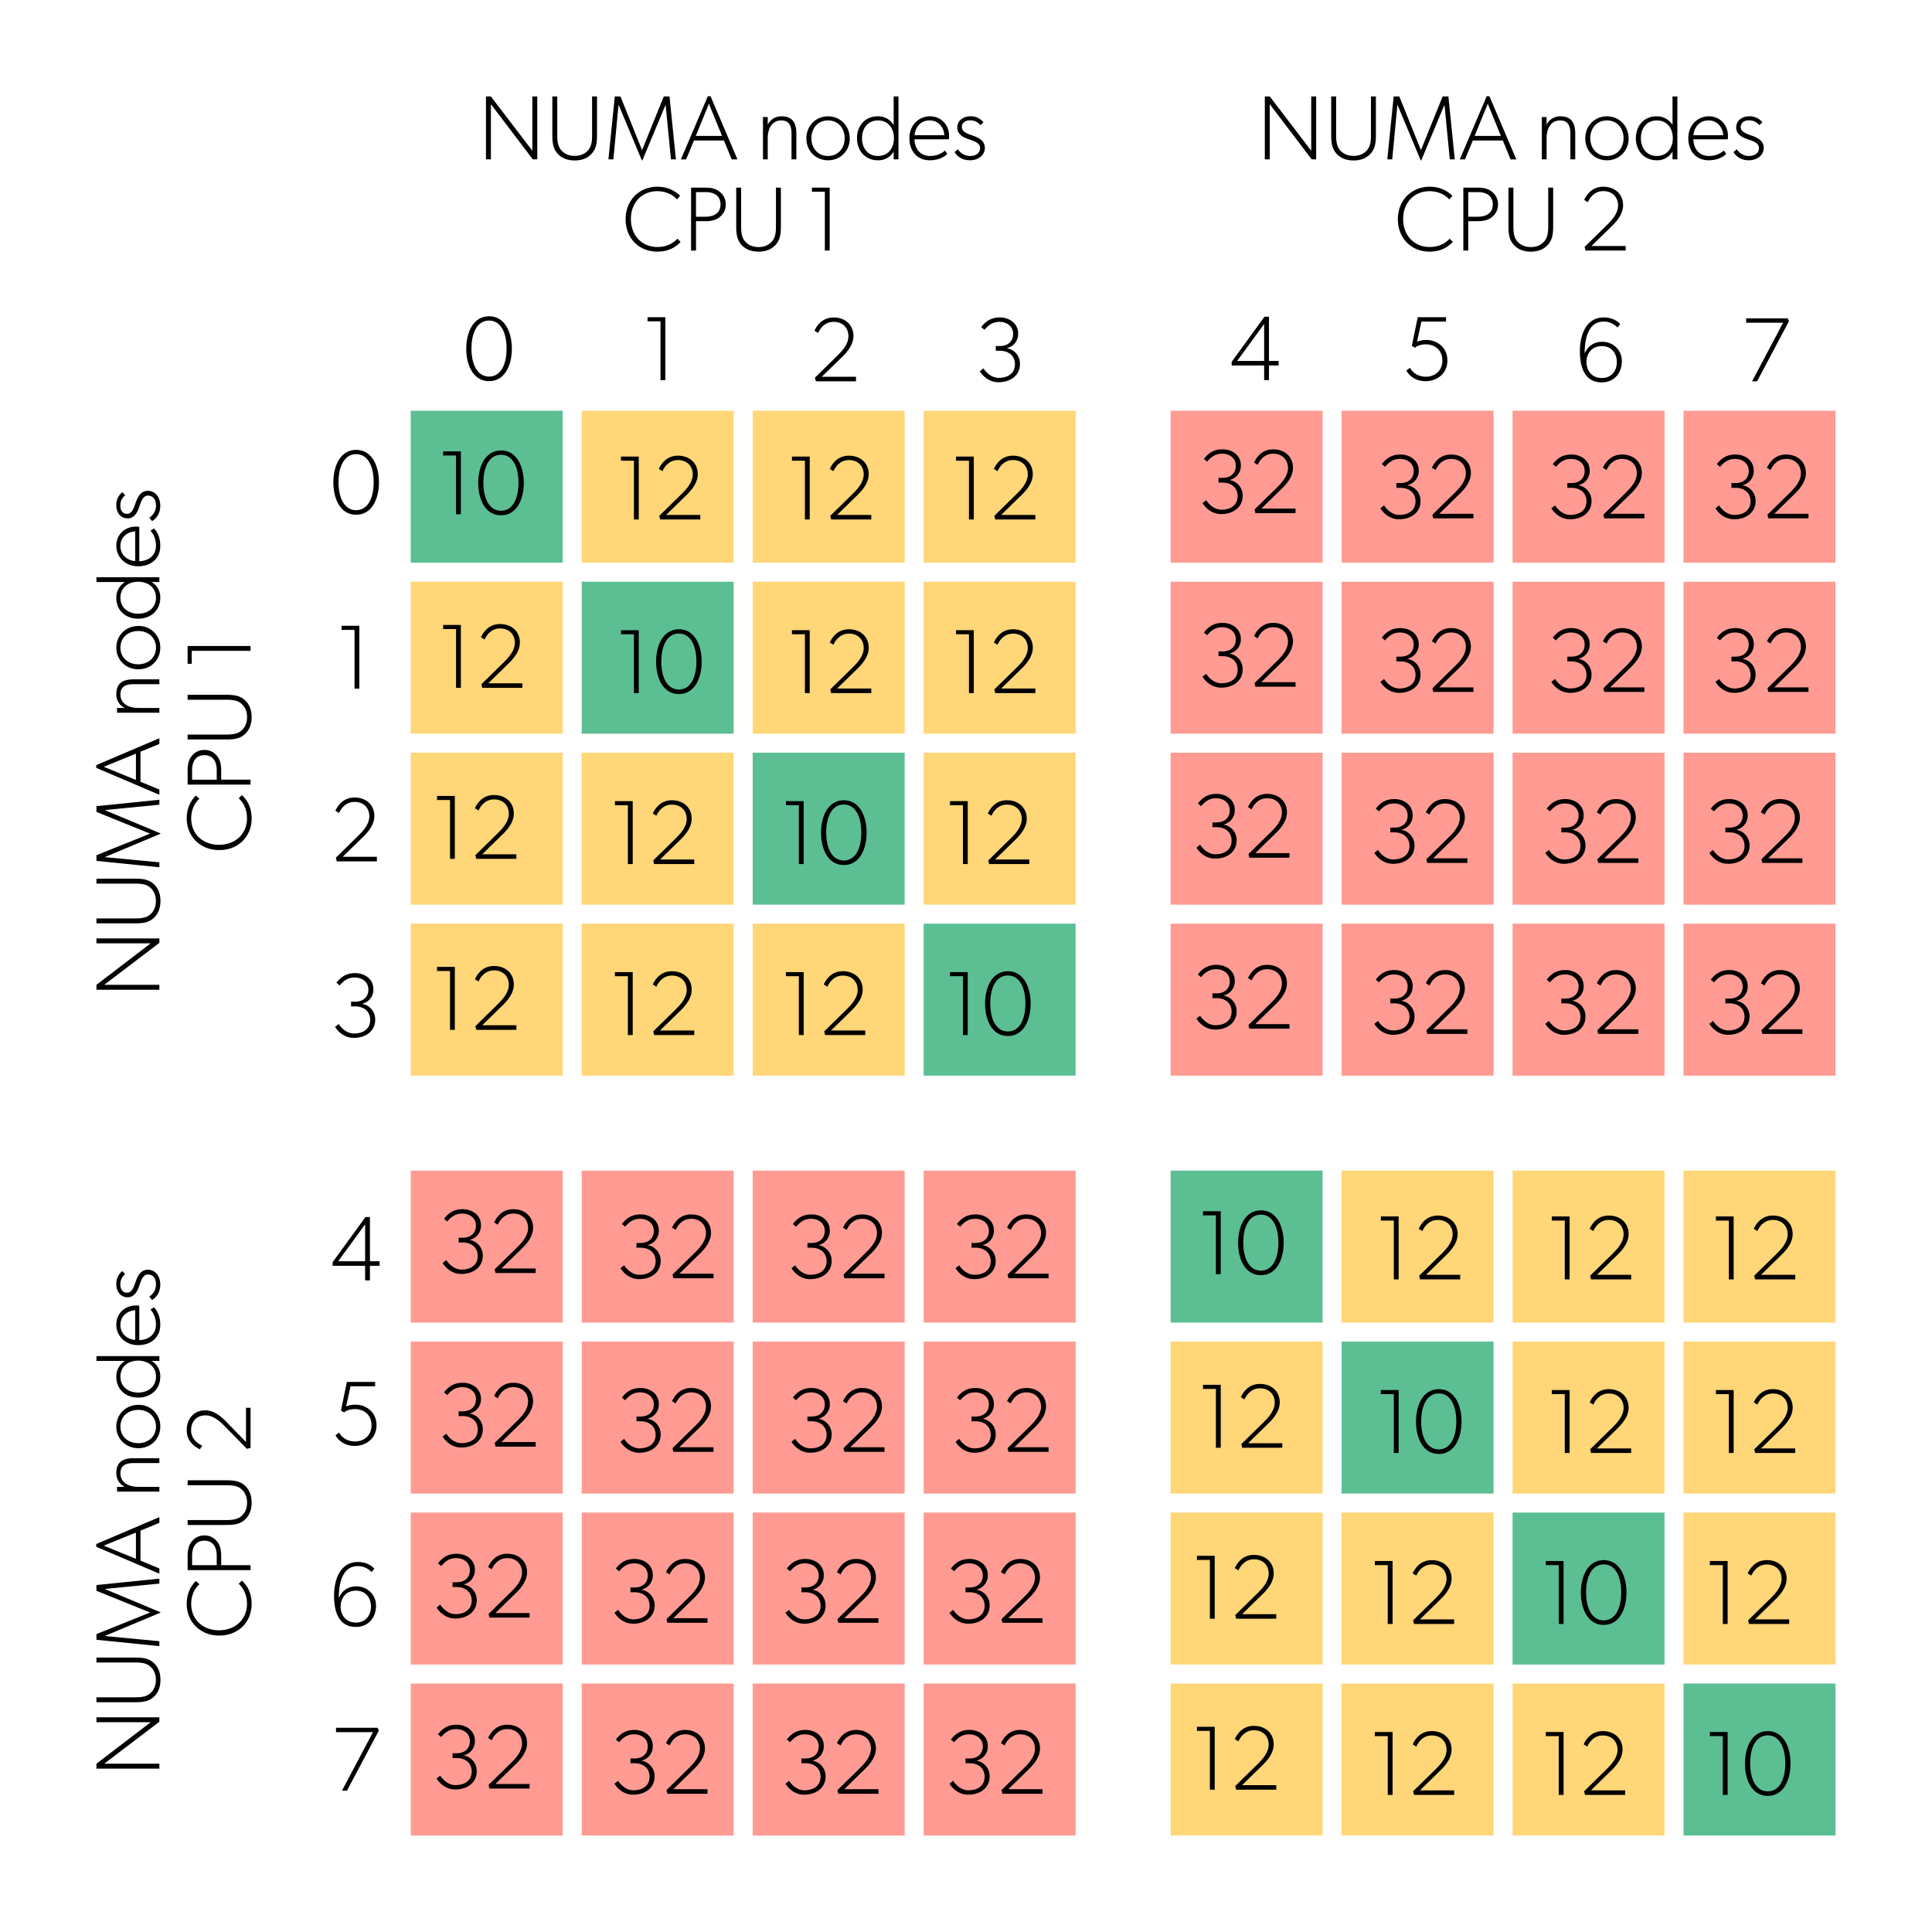
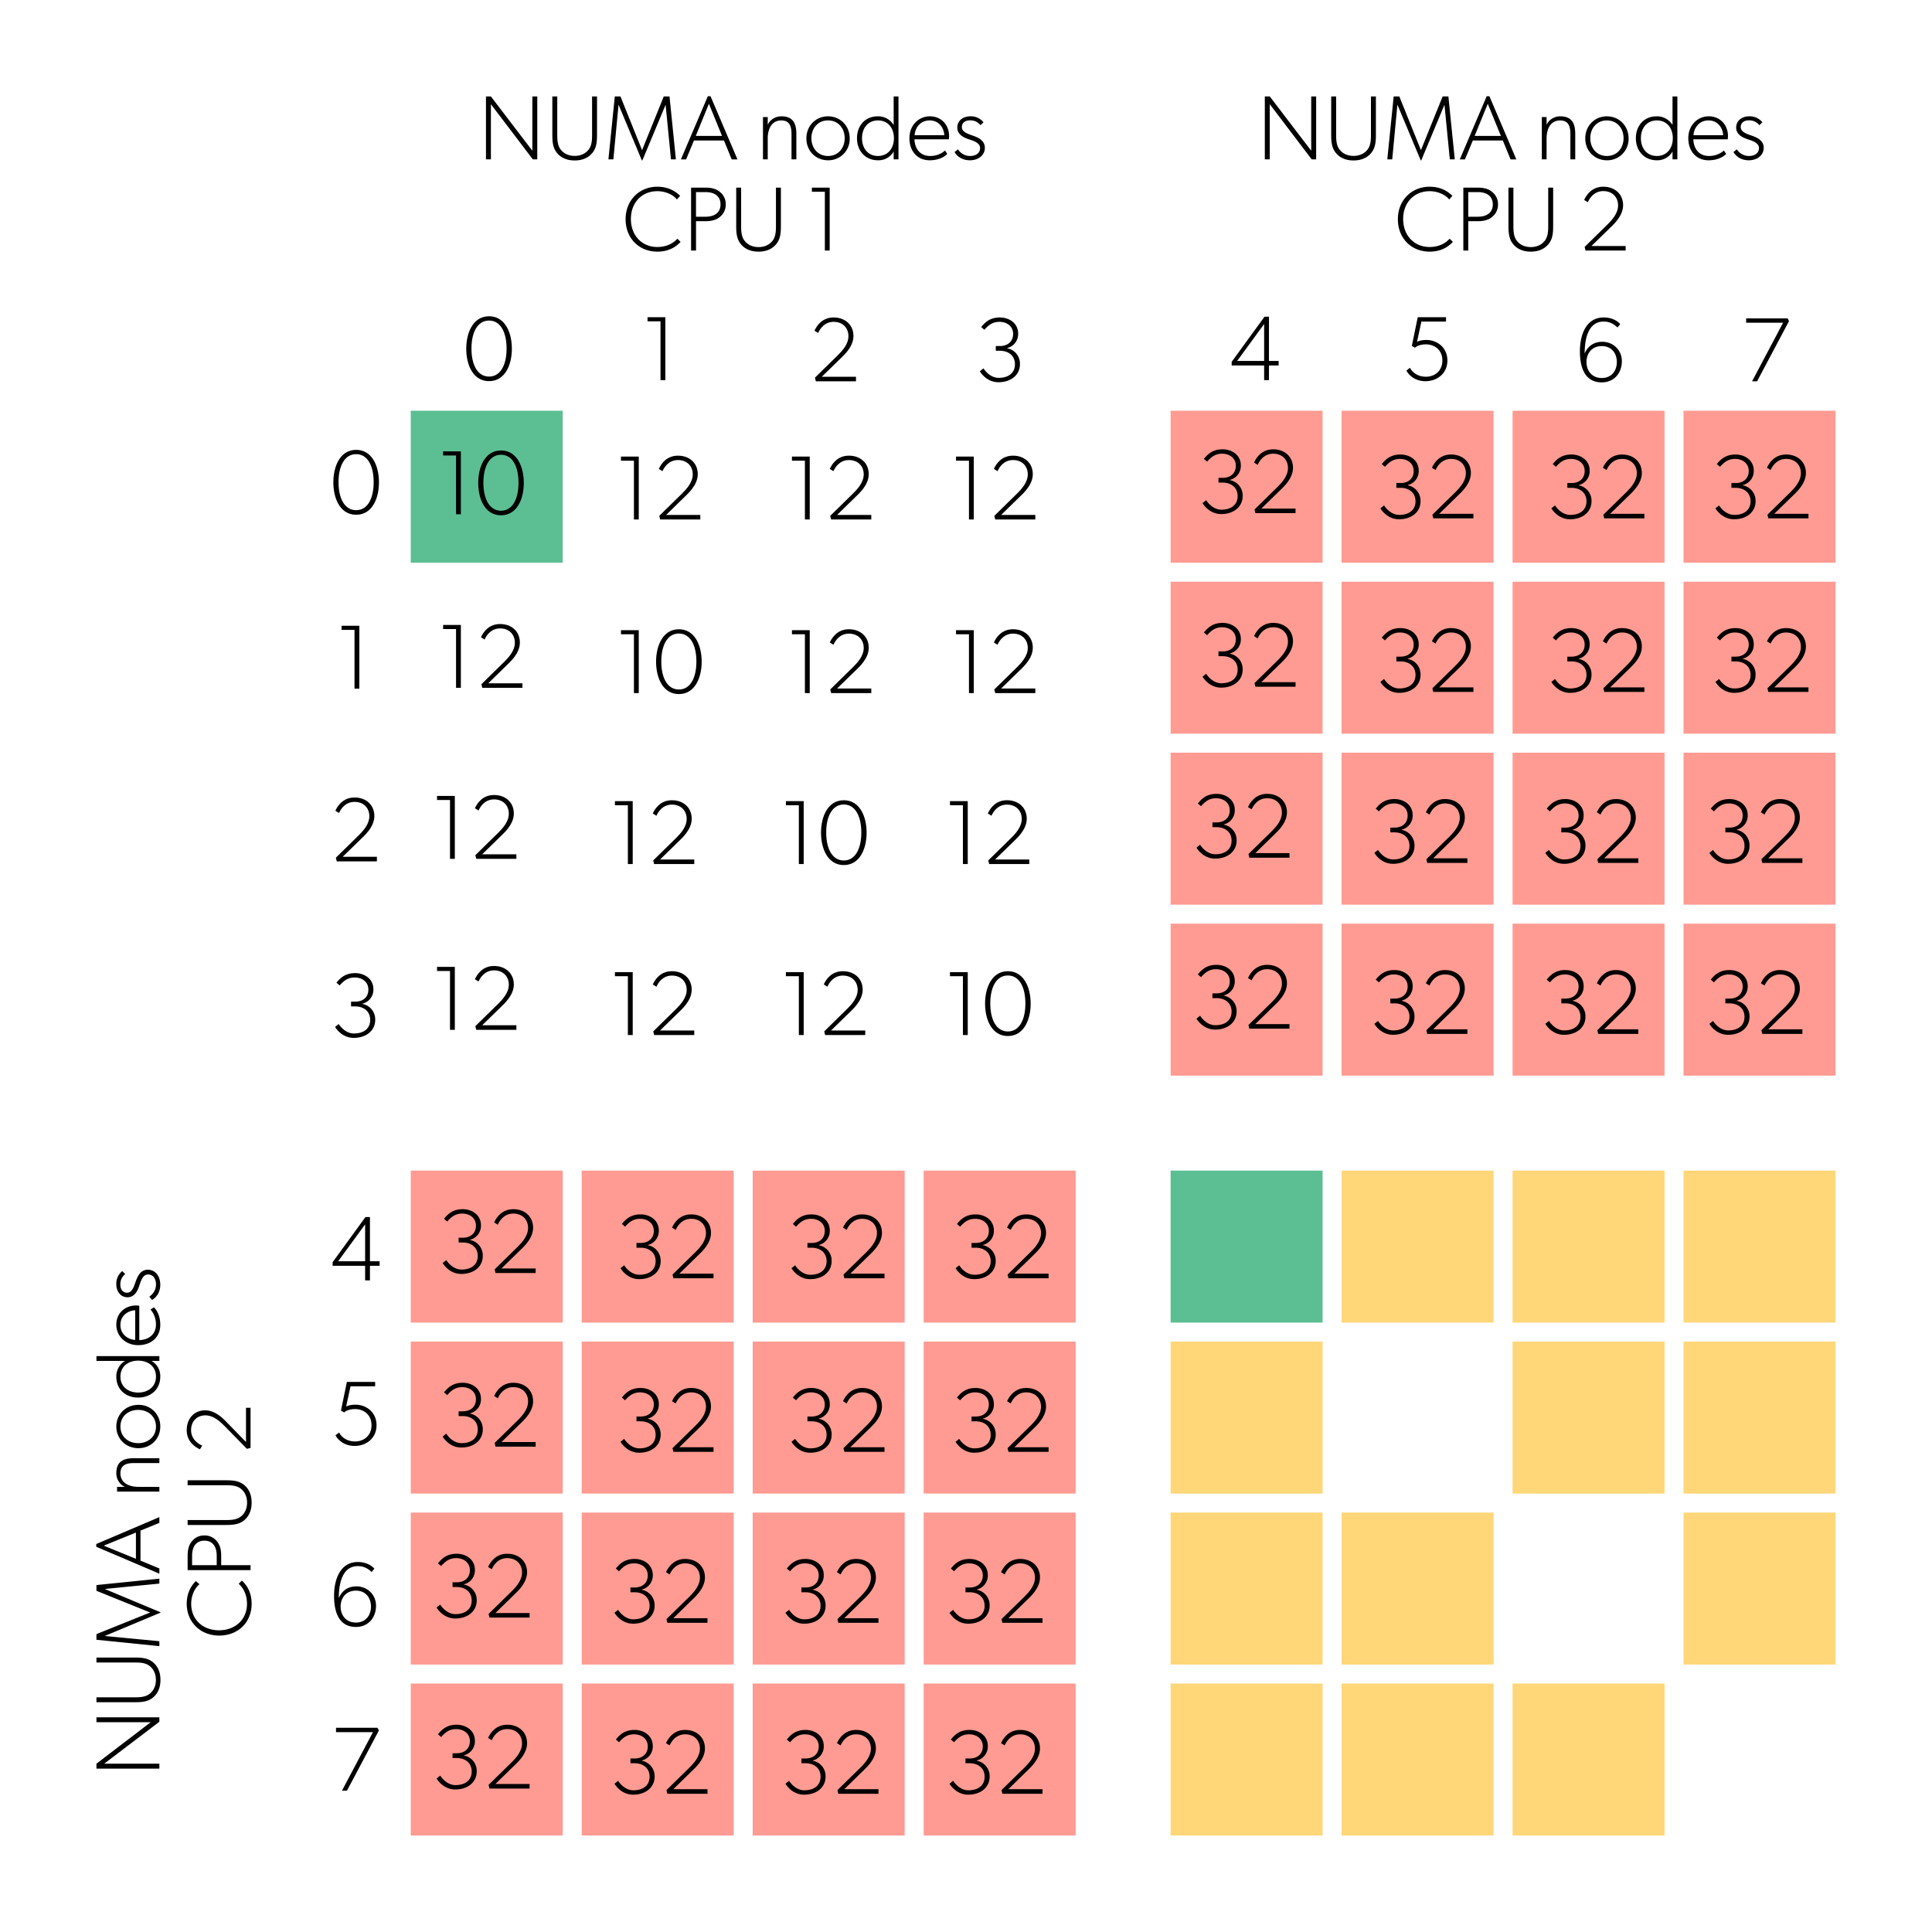
<svg xmlns="http://www.w3.org/2000/svg" viewBox="0 0 1017 1017" fill-rule="evenodd" clip-rule="evenodd" stroke-linejoin="round" stroke-miterlimit="2">
  <path fill="#5cbf93" d="M216.21 216.21h80v80h-80z" />
-   <path fill="#ffd678" d="M306.21 216.21h80v80h-80zM396.21 216.21h80v80h-80zM396.21 306.21h80v80h-80zM486.21 306.21h80v80h-80zM486.21 396.21h80v80h-80zM486.21 216.21h80v80h-80zM396.21 486.21h80v80h-80zM306.21 486.21h80v80h-80zM306.21 396.21h80v80h-80zM216.21 396.21h80v80h-80zM216.21 306.21h80v80h-80zM216.21 486.21h80v80h-80z" />
-   <path fill="#5cbf93" d="M306.21 306.21h80v80h-80zM396.21 396.21h80v80h-80zM486.21 486.21h80v80h-80z" />
  <path d="M242.6 270.72V237.6h-9.35v2.16h6.81v30.96h2.55zM275.73 254.2c0-8.54-3.6-17.08-12-17.08-8.35 0-12 8.54-12 17.09 0 8.5 3.6 17.04 12 17.04s12-8.55 12-17.04zm-2.79-.09c0 8.64-3.21 14.74-9.21 14.74-6 0-9.27-6.1-9.27-14.74s3.27-14.73 9.27-14.73 9.21 6.1 9.21 14.73zM336.24 273.46v-33.12h-9.36v2.16h6.82v30.96h2.54zM368.64 273.46v-2.4h-18l9.6-9.36c1.68-1.68 7.06-6.24 7.06-12.1 0-5.9-4.42-9.74-10.42-9.74s-8.88 4.32-10.08 6.96l1.92 1.2c.96-2.16 3.36-5.85 8.16-5.85 4.8 0 7.78 3.21 7.78 7.53s-3.46 7.92-5.62 10.08l-12 11.76.48 1.92h21.12zM426.24 273.46v-33.12h-9.36v2.16h6.82v30.96h2.54zM458.64 273.46v-2.4h-18l9.6-9.36c1.68-1.68 7.06-6.24 7.06-12.1 0-5.9-4.42-9.74-10.42-9.74s-8.88 4.32-10.08 6.96l1.92 1.2c.96-2.16 3.36-5.85 8.16-5.85 4.8 0 7.78 3.21 7.78 7.53s-3.46 7.92-5.62 10.08l-12 11.76.48 1.92h21.12zM512.6 273.46v-33.12h-9.35v2.16h6.81v30.96h2.55zM545 273.46v-2.4h-18l9.6-9.36c1.69-1.68 7.06-6.24 7.06-12.1 0-5.9-4.41-9.74-10.41-9.74s-8.88 4.32-10.08 6.96l1.92 1.2c.96-2.16 3.36-5.85 8.16-5.85 4.8 0 7.77 3.21 7.77 7.53s-3.45 7.92-5.61 10.08l-12 11.76.48 1.92H545zM242.6 362.1v-33.13h-9.35v2.16h6.81v30.96h2.55zM275 362.1v-2.4h-18l9.6-9.37c1.69-1.68 7.06-6.24 7.06-12.1 0-5.9-4.41-9.74-10.41-9.74s-8.88 4.32-10.08 6.96l1.92 1.2c.96-2.16 3.36-5.85 8.16-5.85 4.8 0 7.77 3.21 7.77 7.53s-3.45 7.92-5.61 10.08l-12 11.76.48 1.92H275zM336.24 364.84v-33.12h-9.36v2.16h6.82v30.96h2.54zM369.36 348.32c0-8.54-3.6-17.08-12-17.08-8.35 0-12 8.54-12 17.08 0 8.5 3.6 17.04 12 17.04s12-8.54 12-17.04zm-2.78-.1c0 8.65-3.22 14.74-9.22 14.74s-9.26-6.1-9.26-14.73c0-8.64 3.26-14.74 9.26-14.74s9.22 6.1 9.22 14.74zM426.24 364.84v-33.12h-9.36v2.16h6.82v30.96h2.54zM458.64 364.84v-2.4h-18l9.6-9.36c1.68-1.68 7.06-6.24 7.06-12.1 0-5.9-4.42-9.74-10.42-9.74s-8.88 4.32-10.08 6.96l1.92 1.2c.96-2.16 3.36-5.86 8.16-5.86 4.8 0 7.78 3.22 7.78 7.54s-3.46 7.92-5.62 10.08l-12 11.76.48 1.92h21.12zM512.6 364.84v-33.12h-9.35v2.16h6.81v30.96h2.55zM545 364.84v-2.4h-18l9.6-9.36c1.69-1.68 7.06-6.24 7.06-12.1 0-5.9-4.41-9.74-10.41-9.74s-8.88 4.32-10.08 6.96l1.92 1.2c.96-2.16 3.36-5.86 8.16-5.86 4.8 0 7.77 3.22 7.77 7.54s-3.45 7.92-5.61 10.08l-12 11.76.48 1.92H545zM239.42 452.1v-33.13h-9.36v2.16h6.82v30.96h2.54zM271.82 452.1v-2.4h-18l9.6-9.37c1.68-1.68 7.06-6.24 7.06-12.1 0-5.9-4.42-9.74-10.42-9.74s-8.88 4.32-10.08 6.96l1.92 1.2c.96-2.16 3.36-5.85 8.16-5.85 4.8 0 7.78 3.21 7.78 7.53s-3.46 7.92-5.62 10.08l-12 11.76.48 1.92h21.12zM333.06 454.84v-33.12h-9.36v2.16h6.81v30.96h2.55zM365.46 454.84v-2.4h-18l9.6-9.36c1.68-1.68 7.05-6.24 7.05-12.1 0-5.9-4.41-9.74-10.41-9.74s-8.88 4.32-10.08 6.96l1.92 1.2c.96-2.16 3.36-5.86 8.16-5.86 4.8 0 7.77 3.22 7.77 7.54s-3.45 7.92-5.61 10.08l-12 11.76.48 1.92h21.12zM423.06 454.84v-33.12h-9.36v2.16h6.81v30.96h2.55zM456.18 438.32c0-8.54-3.6-17.08-12-17.08-8.36 0-12 8.54-12 17.08 0 8.5 3.6 17.04 12 17.04s12-8.54 12-17.04zm-2.79-.1c0 8.65-3.21 14.74-9.21 14.74-6 0-9.27-6.1-9.27-14.73 0-8.64 3.27-14.74 9.27-14.74s9.21 6.1 9.21 14.74zM509.42 454.84v-33.12h-9.36v2.16h6.82v30.96h2.54zM541.82 454.84v-2.4h-18l9.6-9.36c1.68-1.68 7.06-6.24 7.06-12.1 0-5.9-4.42-9.74-10.42-9.74s-8.88 4.32-10.08 6.96l1.92 1.2c.96-2.16 3.36-5.86 8.16-5.86 4.8 0 7.78 3.22 7.78 7.54s-3.46 7.92-5.62 10.08l-12 11.76.48 1.92h21.12zM239.42 542.1v-33.13h-9.36v2.16h6.82v30.96h2.54zM271.82 542.1v-2.4h-18l9.6-9.37c1.68-1.68 7.06-6.24 7.06-12.1 0-5.9-4.42-9.74-10.42-9.74s-8.88 4.32-10.08 6.96l1.92 1.2c.96-2.16 3.36-5.85 8.16-5.85 4.8 0 7.78 3.21 7.78 7.53s-3.46 7.92-5.62 10.08l-12 11.76.48 1.92h21.12zM333.06 544.84v-33.12h-9.36v2.16h6.81v30.96h2.55zM365.46 544.84v-2.4h-18l9.6-9.36c1.68-1.68 7.05-6.24 7.05-12.1 0-5.9-4.41-9.74-10.41-9.74s-8.88 4.32-10.08 6.96l1.92 1.2c.96-2.16 3.36-5.86 8.16-5.86 4.8 0 7.77 3.22 7.77 7.54s-3.45 7.92-5.61 10.08l-12 11.76.48 1.92h21.12zM423.06 544.84v-33.12h-9.36v2.16h6.81v30.96h2.55zM455.46 544.84v-2.4h-18l9.6-9.36c1.68-1.68 7.05-6.24 7.05-12.1 0-5.9-4.41-9.74-10.41-9.74s-8.88 4.32-10.08 6.96l1.92 1.2c.96-2.16 3.36-5.86 8.16-5.86 4.8 0 7.77 3.22 7.77 7.54s-3.45 7.92-5.61 10.08l-12 11.76.48 1.92h21.12zM509.42 544.84v-33.12h-9.36v2.16h6.82v30.96h2.54zM542.54 528.32c0-8.54-3.6-17.08-12-17.08-8.35 0-12 8.54-12 17.08 0 8.5 3.6 17.04 12 17.04s12-8.54 12-17.04zm-2.78-.1c0 8.65-3.22 14.74-9.22 14.74s-9.26-6.1-9.26-14.73c0-8.64 3.26-14.74 9.26-14.74s9.22 6.1 9.22 14.74z" fill-rule="nonzero" />
  <g>
    <path fill="#5cbf93" d="M616.21 616.21h80v80h-80z" />
    <path fill="#ffd678" d="M706.21 616.21h80v80h-80zM796.21 616.21h80v80h-80zM796.21 706.21h80v80h-80zM886.21 706.21h80v80h-80zM886.21 796.21h80v80h-80zM886.21 616.21h80v80h-80zM796.21 886.21h80v80h-80zM706.21 886.21h80v80h-80zM706.21 796.21h80v80h-80zM616.21 796.21h80v80h-80zM616.21 706.21h80v80h-80zM616.21 886.21h80v80h-80z" />
-     <path fill="#5cbf93" d="M706.21 706.21h80v80h-80zM796.21 796.21h80v80h-80zM886.21 886.21h80v80h-80z" />
-     <path d="M642.6 670.72V637.6h-9.35v2.16h6.81v30.96h2.55zM675.73 654.2c0-8.54-3.6-17.08-12-17.08-8.35 0-12 8.54-12 17.09 0 8.5 3.6 17.04 12 17.04s12-8.55 12-17.04zm-2.79-.09c0 8.64-3.21 14.74-9.21 14.74-6 0-9.27-6.1-9.27-14.74s3.27-14.73 9.27-14.73 9.21 6.1 9.21 14.73zM736.24 673.46v-33.12h-9.36v2.16h6.82v30.96h2.54zM768.64 673.46v-2.4h-18l9.6-9.36c1.68-1.68 7.06-6.24 7.06-12.1 0-5.9-4.42-9.74-10.42-9.74s-8.88 4.32-10.08 6.96l1.92 1.2c.96-2.16 3.36-5.85 8.16-5.85 4.8 0 7.78 3.21 7.78 7.53s-3.46 7.92-5.62 10.08l-12 11.76.48 1.92h21.12zM826.24 673.46v-33.12h-9.36v2.16h6.82v30.96h2.54zM858.64 673.46v-2.4h-18l9.6-9.36c1.68-1.68 7.06-6.24 7.06-12.1 0-5.9-4.42-9.74-10.42-9.74s-8.88 4.32-10.08 6.96l1.92 1.2c.96-2.16 3.36-5.85 8.16-5.85 4.8 0 7.78 3.21 7.78 7.53s-3.46 7.92-5.62 10.08l-12 11.76.48 1.92h21.12zM912.6 673.46v-33.12h-9.35v2.16h6.81v30.96h2.55zM945 673.46v-2.4h-18l9.6-9.36c1.69-1.68 7.06-6.24 7.06-12.1 0-5.9-4.41-9.74-10.41-9.74s-8.88 4.32-10.08 6.96l1.92 1.2c.96-2.16 3.36-5.85 8.16-5.85 4.8 0 7.77 3.21 7.77 7.53s-3.45 7.92-5.61 10.08l-12 11.76.48 1.92H945zM642.6 762.1v-33.13h-9.35v2.16h6.81v30.96h2.55zM675 762.1v-2.4h-18l9.6-9.37c1.69-1.68 7.06-6.24 7.06-12.1 0-5.9-4.41-9.74-10.41-9.74s-8.88 4.32-10.08 6.96l1.92 1.2c.96-2.16 3.36-5.85 8.16-5.85 4.8 0 7.77 3.21 7.77 7.53s-3.45 7.92-5.61 10.08l-12 11.76.48 1.92H675zM736.24 764.84v-33.12h-9.36v2.16h6.82v30.96h2.54zM769.36 748.32c0-8.54-3.6-17.08-12-17.08-8.35 0-12 8.54-12 17.08 0 8.5 3.6 17.04 12 17.04s12-8.54 12-17.04zm-2.78-.1c0 8.65-3.22 14.74-9.22 14.74s-9.26-6.1-9.26-14.73c0-8.64 3.26-14.74 9.26-14.74s9.22 6.1 9.22 14.74zM826.24 764.84v-33.12h-9.36v2.16h6.82v30.96h2.54zM858.64 764.84v-2.4h-18l9.6-9.36c1.68-1.68 7.06-6.24 7.06-12.1 0-5.9-4.42-9.74-10.42-9.74s-8.88 4.32-10.08 6.96l1.92 1.2c.96-2.16 3.36-5.86 8.16-5.86 4.8 0 7.78 3.22 7.78 7.54s-3.46 7.92-5.62 10.08l-12 11.76.48 1.92h21.12zM912.6 764.84v-33.12h-9.35v2.16h6.81v30.96h2.55zM945 764.84v-2.4h-18l9.6-9.36c1.69-1.68 7.06-6.24 7.06-12.1 0-5.9-4.41-9.74-10.41-9.74s-8.88 4.32-10.08 6.96l1.92 1.2c.96-2.16 3.36-5.86 8.16-5.86 4.8 0 7.77 3.22 7.77 7.54s-3.45 7.92-5.61 10.08l-12 11.76.48 1.92H945zM639.42 852.1v-33.13h-9.36v2.16h6.82v30.96h2.54zM671.82 852.1v-2.4h-18l9.6-9.37c1.68-1.68 7.06-6.24 7.06-12.1 0-5.9-4.42-9.74-10.42-9.74s-8.88 4.32-10.08 6.96l1.92 1.2c.96-2.16 3.36-5.85 8.16-5.85 4.8 0 7.78 3.21 7.78 7.53s-3.46 7.92-5.62 10.08l-12 11.76.48 1.92h21.12zM733.06 854.84v-33.12h-9.36v2.16h6.81v30.96h2.55zM765.46 854.84v-2.4h-18l9.6-9.36c1.68-1.68 7.05-6.24 7.05-12.1 0-5.9-4.41-9.74-10.41-9.74s-8.88 4.32-10.08 6.96l1.92 1.2c.96-2.16 3.36-5.86 8.16-5.86 4.8 0 7.77 3.22 7.77 7.54s-3.45 7.92-5.61 10.08l-12 11.76.48 1.92h21.12zM823.06 854.84v-33.12h-9.36v2.16h6.81v30.96h2.55zM856.18 838.32c0-8.54-3.6-17.08-12-17.08-8.36 0-12 8.54-12 17.08 0 8.5 3.6 17.04 12 17.04s12-8.54 12-17.04zm-2.79-.1c0 8.65-3.21 14.74-9.21 14.74-6 0-9.27-6.1-9.27-14.73 0-8.64 3.27-14.74 9.27-14.74s9.21 6.1 9.21 14.74zM909.42 854.84v-33.12h-9.36v2.16h6.82v30.96h2.54zM941.82 854.84v-2.4h-18l9.6-9.36c1.68-1.68 7.06-6.24 7.06-12.1 0-5.9-4.42-9.74-10.42-9.74s-8.88 4.32-10.08 6.96l1.92 1.2c.96-2.16 3.36-5.86 8.16-5.86 4.8 0 7.78 3.22 7.78 7.54s-3.46 7.92-5.62 10.08l-12 11.76.48 1.92h21.12zM639.42 942.1v-33.13h-9.36v2.16h6.82v30.96h2.54zM671.82 942.1v-2.4h-18l9.6-9.37c1.68-1.68 7.06-6.24 7.06-12.1 0-5.9-4.42-9.74-10.42-9.74s-8.88 4.32-10.08 6.96l1.92 1.2c.96-2.16 3.36-5.85 8.16-5.85 4.8 0 7.78 3.21 7.78 7.53s-3.46 7.92-5.62 10.08l-12 11.76.48 1.92h21.12zM733.06 944.84v-33.12h-9.36v2.16h6.81v30.96h2.55zM765.46 944.84v-2.4h-18l9.6-9.36c1.68-1.68 7.05-6.24 7.05-12.1 0-5.9-4.41-9.74-10.41-9.74s-8.88 4.32-10.08 6.96l1.92 1.2c.96-2.16 3.36-5.86 8.16-5.86 4.8 0 7.77 3.22 7.77 7.54s-3.45 7.92-5.61 10.08l-12 11.76.48 1.92h21.12zM823.06 944.84v-33.12h-9.36v2.16h6.81v30.96h2.55zM855.46 944.84v-2.4h-18l9.6-9.36c1.68-1.68 7.05-6.24 7.05-12.1 0-5.9-4.41-9.74-10.41-9.74s-8.88 4.32-10.08 6.96l1.92 1.2c.96-2.16 3.36-5.86 8.16-5.86 4.8 0 7.77 3.22 7.77 7.54s-3.45 7.92-5.61 10.08l-12 11.76.48 1.92h21.12zM909.42 944.84v-33.12h-9.36v2.16h6.82v30.96h2.54zM942.54 928.32c0-8.54-3.6-17.08-12-17.08-8.35 0-12 8.54-12 17.08 0 8.5 3.6 17.04 12 17.04s12-8.54 12-17.04zm-2.78-.1c0 8.65-3.22 14.74-9.22 14.74s-9.26-6.1-9.26-14.73c0-8.64 3.26-14.74 9.26-14.74s9.22 6.1 9.22 14.74z" fill-rule="nonzero" />
  </g>
  <g>
    <path fill="#ff9b92" d="M216.21 616.21h80v80h-80zM306.21 616.21h80v80h-80zM396.21 616.21h80v80h-80zM396.21 706.21h80v80h-80zM486.21 706.21h80v80h-80zM486.21 796.21h80v80h-80zM486.21 616.21h80v80h-80zM396.21 886.21h80v80h-80zM306.21 886.21h80v80h-80zM306.21 796.21h80v80h-80zM216.21 796.21h80v80h-80zM216.21 706.21h80v80h-80zM216.21 886.21h80v80h-80zM306.21 706.21h80v80h-80zM396.21 796.21h80v80h-80zM486.21 886.21h80v80h-80z" />
    <path d="M254.13 661.14a8.2 8.2 0 00-6.72-8.4v-.14a7.55 7.55 0 005.76-7.68c0-5.28-4.56-8.4-9.6-8.4s-7.73 2.4-9.84 5.04l1.68 1.44c1.92-2.16 4.08-4.18 7.92-4.18s7.2 2.26 7.2 6.34-2.88 6.38-6.96 6.38h-2.16v2.5h2.16c4.32 0 7.92 2.4 7.92 7.1 0 4.66-3.5 7.15-8.55 7.15-5.04 0-8.01-4.99-8.01-4.99l-1.92 1.54s3.21 5.76 9.84 5.76c6.57 0 11.28-3.84 11.28-9.46zM281.97 670.12v-2.4h-18l9.6-9.36c1.68-1.68 7.05-6.24 7.05-12.1 0-5.9-4.41-9.74-10.41-9.74s-8.88 4.32-10.08 6.96l1.92 1.2c.96-2.16 3.36-5.86 8.16-5.86 4.8 0 7.77 3.22 7.77 7.54s-3.45 7.92-5.61 10.08l-12 11.76.48 1.92h21.12zM347.76 663.89a8.2 8.2 0 00-6.72-8.4v-.15a7.55 7.55 0 005.76-7.68c0-5.28-4.56-8.4-9.6-8.4s-7.73 2.4-9.84 5.04l1.68 1.44c1.92-2.16 4.08-4.17 7.92-4.17s7.2 2.25 7.2 6.33-2.88 6.39-6.96 6.39h-2.16v2.5h2.16c4.32 0 7.92 2.4 7.92 7.1 0 4.65-3.5 7.15-8.54 7.15-5.04 0-8.02-5-8.02-5l-1.92 1.54s3.22 5.76 9.84 5.76c6.58 0 11.28-3.84 11.28-9.45zM375.6 672.86v-2.4h-18l9.6-9.36c1.68-1.68 7.06-6.24 7.06-12.1 0-5.9-4.42-9.74-10.42-9.74s-8.88 4.32-10.08 6.96l1.92 1.2c.96-2.16 3.36-5.85 8.16-5.85 4.8 0 7.78 3.21 7.78 7.53s-3.46 7.92-5.62 10.08l-12 11.76.48 1.92h21.12zM437.76 663.89a8.2 8.2 0 00-6.72-8.4v-.15a7.55 7.55 0 005.76-7.68c0-5.28-4.56-8.4-9.6-8.4s-7.73 2.4-9.84 5.04l1.68 1.44c1.92-2.16 4.08-4.17 7.92-4.17s7.2 2.25 7.2 6.33-2.88 6.39-6.96 6.39h-2.16v2.5h2.16c4.32 0 7.92 2.4 7.92 7.1 0 4.65-3.5 7.15-8.54 7.15-5.04 0-8.02-5-8.02-5l-1.92 1.54s3.22 5.76 9.84 5.76c6.58 0 11.28-3.84 11.28-9.45zM465.6 672.86v-2.4h-18l9.6-9.36c1.68-1.68 7.06-6.24 7.06-12.1 0-5.9-4.42-9.74-10.42-9.74s-8.88 4.32-10.08 6.96l1.92 1.2c.96-2.16 3.36-5.85 8.16-5.85 4.8 0 7.78 3.21 7.78 7.53s-3.46 7.92-5.62 10.08l-12 11.76.48 1.92h21.12zM524.13 663.89a8.2 8.2 0 00-6.72-8.4v-.15a7.55 7.55 0 005.76-7.68c0-5.28-4.56-8.4-9.6-8.4s-7.73 2.4-9.84 5.04l1.68 1.44c1.92-2.16 4.08-4.17 7.92-4.17s7.2 2.25 7.2 6.33-2.88 6.39-6.96 6.39h-2.16v2.5h2.16c4.32 0 7.92 2.4 7.92 7.1 0 4.65-3.5 7.15-8.55 7.15-5.04 0-8.01-5-8.01-5l-1.92 1.54s3.21 5.76 9.84 5.76c6.57 0 11.28-3.84 11.28-9.45zM551.97 672.86v-2.4h-18l9.6-9.36c1.68-1.68 7.05-6.24 7.05-12.1 0-5.9-4.41-9.74-10.41-9.74s-8.88 4.32-10.08 6.96l1.92 1.2c.96-2.16 3.36-5.85 8.16-5.85 4.8 0 7.77 3.21 7.77 7.53s-3.45 7.92-5.61 10.08l-12 11.76.48 1.92h21.12zM254.13 752.51a8.2 8.2 0 00-6.72-8.4v-.14a7.55 7.55 0 005.76-7.68c0-5.28-4.56-8.4-9.6-8.4s-7.73 2.4-9.84 5.04l1.68 1.44c1.92-2.16 4.08-4.18 7.92-4.18s7.2 2.26 7.2 6.34-2.88 6.38-6.96 6.38h-2.16v2.5h2.16c4.32 0 7.92 2.4 7.92 7.1 0 4.66-3.5 7.16-8.55 7.16-5.04 0-8.01-5-8.01-5l-1.92 1.54s3.21 5.76 9.84 5.76c6.57 0 11.28-3.84 11.28-9.46zM281.97 761.49v-2.4h-18l9.6-9.36c1.68-1.68 7.05-6.24 7.05-12.1 0-5.9-4.41-9.74-10.41-9.74s-8.88 4.32-10.08 6.96l1.92 1.2c.96-2.16 3.36-5.86 8.16-5.86 4.8 0 7.77 3.22 7.77 7.54s-3.45 7.92-5.61 10.08l-12 11.76.48 1.92h21.12zM347.76 755.26a8.2 8.2 0 00-6.72-8.4v-.15a7.55 7.55 0 005.76-7.68c0-5.28-4.56-8.4-9.6-8.4s-7.73 2.4-9.84 5.04l1.68 1.44c1.92-2.16 4.08-4.17 7.92-4.17s7.2 2.25 7.2 6.33-2.88 6.39-6.96 6.39h-2.16v2.5h2.16c4.32 0 7.92 2.4 7.92 7.1 0 4.65-3.5 7.15-8.54 7.15-5.04 0-8.02-5-8.02-5l-1.92 1.54s3.22 5.76 9.84 5.76c6.58 0 11.28-3.84 11.28-9.45zM375.6 764.23v-2.4h-18l9.6-9.36c1.68-1.68 7.06-6.24 7.06-12.1 0-5.9-4.42-9.74-10.42-9.74s-8.88 4.32-10.08 6.96l1.92 1.2c.96-2.16 3.36-5.85 8.16-5.85 4.8 0 7.78 3.21 7.78 7.53s-3.46 7.92-5.62 10.08l-12 11.76.48 1.92h21.12zM437.76 755.26a8.2 8.2 0 00-6.72-8.4v-.15a7.55 7.55 0 005.76-7.68c0-5.28-4.56-8.4-9.6-8.4s-7.73 2.4-9.84 5.04l1.68 1.44c1.92-2.16 4.08-4.17 7.92-4.17s7.2 2.25 7.2 6.33-2.88 6.39-6.96 6.39h-2.16v2.5h2.16c4.32 0 7.92 2.4 7.92 7.1 0 4.65-3.5 7.15-8.54 7.15-5.04 0-8.02-5-8.02-5l-1.92 1.54s3.22 5.76 9.84 5.76c6.58 0 11.28-3.84 11.28-9.45zM465.6 764.23v-2.4h-18l9.6-9.36c1.68-1.68 7.06-6.24 7.06-12.1 0-5.9-4.42-9.74-10.42-9.74s-8.88 4.32-10.08 6.96l1.92 1.2c.96-2.16 3.36-5.85 8.16-5.85 4.8 0 7.78 3.21 7.78 7.53s-3.46 7.92-5.62 10.08l-12 11.76.48 1.92h21.12zM524.13 755.26a8.2 8.2 0 00-6.72-8.4v-.15a7.55 7.55 0 005.76-7.68c0-5.28-4.56-8.4-9.6-8.4s-7.73 2.4-9.84 5.04l1.68 1.44c1.92-2.16 4.08-4.17 7.92-4.17s7.2 2.25 7.2 6.33-2.88 6.39-6.96 6.39h-2.16v2.5h2.16c4.32 0 7.92 2.4 7.92 7.1 0 4.65-3.5 7.15-8.55 7.15-5.04 0-8.01-5-8.01-5l-1.92 1.54s3.21 5.76 9.84 5.76c6.57 0 11.28-3.84 11.28-9.45zM551.97 764.23v-2.4h-18l9.6-9.36c1.68-1.68 7.05-6.24 7.05-12.1 0-5.9-4.41-9.74-10.41-9.74s-8.88 4.32-10.08 6.96l1.92 1.2c.96-2.16 3.36-5.85 8.16-5.85 4.8 0 7.77 3.21 7.77 7.53s-3.45 7.92-5.61 10.08l-12 11.76.48 1.92h21.12zM250.94 842.51a8.2 8.2 0 00-6.72-8.4v-.14a7.55 7.55 0 005.76-7.68c0-5.28-4.56-8.4-9.6-8.4s-7.72 2.4-9.84 5.04l1.68 1.44c1.92-2.16 4.08-4.18 7.92-4.18s7.2 2.26 7.2 6.34-2.88 6.38-6.96 6.38h-2.16v2.5h2.16c4.32 0 7.92 2.4 7.92 7.1 0 4.66-3.5 7.16-8.54 7.16-5.04 0-8.02-5-8.02-5l-1.92 1.54s3.22 5.76 9.84 5.76c6.58 0 11.28-3.84 11.28-9.46zM278.78 851.49v-2.4h-18l9.6-9.36c1.68-1.68 7.06-6.24 7.06-12.1 0-5.9-4.42-9.74-10.42-9.74s-8.88 4.32-10.08 6.96l1.92 1.2c.96-2.16 3.36-5.86 8.16-5.86 4.8 0 7.78 3.22 7.78 7.54s-3.46 7.92-5.62 10.08l-12 11.76.48 1.92h21.12zM344.58 845.26a8.2 8.2 0 00-6.72-8.4v-.15a7.55 7.55 0 005.76-7.68c0-5.28-4.56-8.4-9.6-8.4s-7.73 2.4-9.84 5.04l1.68 1.44c1.92-2.16 4.08-4.17 7.92-4.17s7.2 2.25 7.2 6.33-2.88 6.39-6.96 6.39h-2.16v2.5h2.16c4.32 0 7.92 2.4 7.92 7.1 0 4.65-3.5 7.15-8.55 7.15-5.04 0-8.01-5-8.01-5l-1.92 1.54s3.21 5.76 9.84 5.76c6.57 0 11.28-3.84 11.28-9.45zM372.42 854.23v-2.4h-18l9.6-9.36c1.68-1.68 7.05-6.24 7.05-12.1 0-5.9-4.41-9.74-10.41-9.74s-8.88 4.32-10.08 6.96l1.92 1.2c.96-2.16 3.36-5.85 8.16-5.85 4.8 0 7.77 3.21 7.77 7.53s-3.45 7.92-5.61 10.08l-12 11.76.48 1.92h21.12zM434.58 845.26a8.2 8.2 0 00-6.72-8.4v-.15a7.55 7.55 0 005.76-7.68c0-5.28-4.56-8.4-9.6-8.4s-7.73 2.4-9.84 5.04l1.68 1.44c1.92-2.16 4.08-4.17 7.92-4.17s7.2 2.25 7.2 6.33-2.88 6.39-6.96 6.39h-2.16v2.5h2.16c4.32 0 7.92 2.4 7.92 7.1 0 4.65-3.5 7.15-8.55 7.15-5.04 0-8.01-5-8.01-5l-1.92 1.54s3.21 5.76 9.84 5.76c6.57 0 11.28-3.84 11.28-9.45zM462.42 854.23v-2.4h-18l9.6-9.36c1.68-1.68 7.05-6.24 7.05-12.1 0-5.9-4.41-9.74-10.41-9.74s-8.88 4.32-10.08 6.96l1.92 1.2c.96-2.16 3.36-5.85 8.16-5.85 4.8 0 7.77 3.21 7.77 7.53s-3.45 7.92-5.61 10.08l-12 11.76.48 1.92h21.12zM520.94 845.26a8.2 8.2 0 00-6.72-8.4v-.15a7.55 7.55 0 005.76-7.68c0-5.28-4.56-8.4-9.6-8.4s-7.72 2.4-9.84 5.04l1.68 1.44c1.92-2.16 4.08-4.17 7.92-4.17s7.2 2.25 7.2 6.33-2.88 6.39-6.96 6.39h-2.16v2.5h2.16c4.32 0 7.92 2.4 7.92 7.1 0 4.65-3.5 7.15-8.54 7.15-5.04 0-8.02-5-8.02-5l-1.92 1.54s3.22 5.76 9.84 5.76c6.58 0 11.28-3.84 11.28-9.45zM548.78 854.23v-2.4h-18l9.6-9.36c1.68-1.68 7.06-6.24 7.06-12.1 0-5.9-4.42-9.74-10.42-9.74s-8.88 4.32-10.08 6.96l1.92 1.2c.96-2.16 3.36-5.85 8.16-5.85 4.8 0 7.78 3.21 7.78 7.53s-3.46 7.92-5.62 10.08l-12 11.76.48 1.92h21.12zM250.94 932.51a8.2 8.2 0 00-6.72-8.4v-.14a7.55 7.55 0 005.76-7.68c0-5.28-4.56-8.4-9.6-8.4s-7.72 2.4-9.84 5.04l1.68 1.44c1.92-2.16 4.08-4.18 7.92-4.18s7.2 2.26 7.2 6.34-2.88 6.38-6.96 6.38h-2.16v2.5h2.16c4.32 0 7.92 2.4 7.92 7.1 0 4.66-3.5 7.16-8.54 7.16-5.04 0-8.02-5-8.02-5l-1.92 1.54s3.22 5.76 9.84 5.76c6.58 0 11.28-3.84 11.28-9.46zM278.78 941.49v-2.4h-18l9.6-9.36c1.68-1.68 7.06-6.24 7.06-12.1 0-5.9-4.42-9.74-10.42-9.74s-8.88 4.32-10.08 6.96l1.92 1.2c.96-2.16 3.36-5.86 8.16-5.86 4.8 0 7.78 3.22 7.78 7.54s-3.46 7.92-5.62 10.08l-12 11.76.48 1.92h21.12zM344.58 935.26a8.2 8.2 0 00-6.72-8.4v-.15a7.55 7.55 0 005.76-7.68c0-5.28-4.56-8.4-9.6-8.4s-7.73 2.4-9.84 5.04l1.68 1.44c1.92-2.16 4.08-4.17 7.92-4.17s7.2 2.25 7.2 6.33-2.88 6.39-6.96 6.39h-2.16v2.5h2.16c4.32 0 7.92 2.4 7.92 7.1 0 4.65-3.5 7.15-8.55 7.15-5.04 0-8.01-5-8.01-5l-1.92 1.54s3.21 5.76 9.84 5.76c6.57 0 11.28-3.84 11.28-9.45zM372.42 944.23v-2.4h-18l9.6-9.36c1.68-1.68 7.05-6.24 7.05-12.1 0-5.9-4.41-9.74-10.41-9.74s-8.88 4.32-10.08 6.96l1.92 1.2c.96-2.16 3.36-5.85 8.16-5.85 4.8 0 7.77 3.21 7.77 7.53s-3.45 7.92-5.61 10.08l-12 11.76.48 1.92h21.12zM434.58 935.26a8.2 8.2 0 00-6.72-8.4v-.15a7.55 7.55 0 005.76-7.68c0-5.28-4.56-8.4-9.6-8.4s-7.73 2.4-9.84 5.04l1.68 1.44c1.92-2.16 4.08-4.17 7.92-4.17s7.2 2.25 7.2 6.33-2.88 6.39-6.96 6.39h-2.16v2.5h2.16c4.32 0 7.92 2.4 7.92 7.1 0 4.65-3.5 7.15-8.55 7.15-5.04 0-8.01-5-8.01-5l-1.92 1.54s3.21 5.76 9.84 5.76c6.57 0 11.28-3.84 11.28-9.45zM462.42 944.23v-2.4h-18l9.6-9.36c1.68-1.68 7.05-6.24 7.05-12.1 0-5.9-4.41-9.74-10.41-9.74s-8.88 4.32-10.08 6.96l1.92 1.2c.96-2.16 3.36-5.85 8.16-5.85 4.8 0 7.77 3.21 7.77 7.53s-3.45 7.92-5.61 10.08l-12 11.76.48 1.92h21.12zM520.94 935.26a8.2 8.2 0 00-6.72-8.4v-.15a7.55 7.55 0 005.76-7.68c0-5.28-4.56-8.4-9.6-8.4s-7.72 2.4-9.84 5.04l1.68 1.44c1.92-2.16 4.08-4.17 7.92-4.17s7.2 2.25 7.2 6.33-2.88 6.39-6.96 6.39h-2.16v2.5h2.16c4.32 0 7.92 2.4 7.92 7.1 0 4.65-3.5 7.15-8.54 7.15-5.04 0-8.02-5-8.02-5l-1.92 1.54s3.22 5.76 9.84 5.76c6.58 0 11.28-3.84 11.28-9.45zM548.78 944.23v-2.4h-18l9.6-9.36c1.68-1.68 7.06-6.24 7.06-12.1 0-5.9-4.42-9.74-10.42-9.74s-8.88 4.32-10.08 6.96l1.92 1.2c.96-2.16 3.36-5.85 8.16-5.85 4.8 0 7.78 3.21 7.78 7.53s-3.46 7.92-5.62 10.08l-12 11.76.48 1.92h21.12z" fill-rule="nonzero" />
  </g>
  <g>
    <path fill="#ff9b92" d="M616.21 216.21h80v80h-80zM706.21 216.21h80v80h-80zM796.21 216.21h80v80h-80zM796.21 306.21h80v80h-80zM886.21 306.21h80v80h-80zM886.21 396.21h80v80h-80zM886.21 216.21h80v80h-80zM796.21 486.21h80v80h-80zM706.21 486.21h80v80h-80zM706.21 396.21h80v80h-80zM616.21 396.21h80v80h-80zM616.21 306.21h80v80h-80zM616.21 486.21h80v80h-80zM706.21 306.21h80v80h-80zM796.21 396.21h80v80h-80zM886.21 486.21h80v80h-80z" />
    <path d="M654.13 261.14a8.2 8.2 0 00-6.72-8.4v-.14a7.55 7.55 0 005.76-7.68c0-5.28-4.56-8.4-9.6-8.4s-7.73 2.4-9.84 5.04l1.68 1.44c1.92-2.16 4.08-4.18 7.92-4.18s7.2 2.26 7.2 6.34-2.88 6.38-6.96 6.38h-2.16v2.5h2.16c4.32 0 7.92 2.4 7.92 7.1 0 4.66-3.5 7.15-8.55 7.15-5.04 0-8.01-4.99-8.01-4.99l-1.92 1.54s3.21 5.76 9.84 5.76c6.57 0 11.28-3.84 11.28-9.46zM681.97 270.12v-2.4h-18l9.6-9.36c1.68-1.68 7.05-6.24 7.05-12.1 0-5.9-4.41-9.74-10.41-9.74s-8.88 4.32-10.08 6.96l1.92 1.2c.96-2.16 3.36-5.86 8.16-5.86 4.8 0 7.77 3.22 7.77 7.54s-3.45 7.92-5.61 10.08l-12 11.76.48 1.92h21.12zM747.76 263.89a8.2 8.2 0 00-6.72-8.4v-.15a7.55 7.55 0 005.76-7.68c0-5.28-4.56-8.4-9.6-8.4s-7.73 2.4-9.84 5.04l1.68 1.44c1.92-2.16 4.08-4.17 7.92-4.17s7.2 2.25 7.2 6.33-2.88 6.39-6.96 6.39h-2.16v2.5h2.16c4.32 0 7.92 2.4 7.92 7.1 0 4.65-3.5 7.15-8.54 7.15-5.04 0-8.02-5-8.02-5l-1.92 1.54s3.22 5.76 9.84 5.76c6.58 0 11.28-3.84 11.28-9.45zM775.6 272.86v-2.4h-18l9.6-9.36c1.68-1.68 7.06-6.24 7.06-12.1 0-5.9-4.42-9.74-10.42-9.74s-8.88 4.32-10.08 6.96l1.92 1.2c.96-2.16 3.36-5.85 8.16-5.85 4.8 0 7.78 3.21 7.78 7.53s-3.46 7.92-5.62 10.08l-12 11.76.48 1.92h21.12zM837.76 263.89a8.2 8.2 0 00-6.72-8.4v-.15a7.55 7.55 0 005.76-7.68c0-5.28-4.56-8.4-9.6-8.4s-7.73 2.4-9.84 5.04l1.68 1.44c1.92-2.16 4.08-4.17 7.92-4.17s7.2 2.25 7.2 6.33-2.88 6.39-6.96 6.39h-2.16v2.5h2.16c4.32 0 7.92 2.4 7.92 7.1 0 4.65-3.5 7.15-8.54 7.15-5.04 0-8.02-5-8.02-5l-1.92 1.54s3.22 5.76 9.84 5.76c6.58 0 11.28-3.84 11.28-9.45zM865.6 272.86v-2.4h-18l9.6-9.36c1.68-1.68 7.06-6.24 7.06-12.1 0-5.9-4.42-9.74-10.42-9.74s-8.88 4.32-10.08 6.96l1.92 1.2c.96-2.16 3.36-5.85 8.16-5.85 4.8 0 7.78 3.21 7.78 7.53s-3.46 7.92-5.62 10.08l-12 11.76.48 1.92h21.12zM924.13 263.89a8.2 8.2 0 00-6.72-8.4v-.15a7.55 7.55 0 005.76-7.68c0-5.28-4.56-8.4-9.6-8.4s-7.73 2.4-9.84 5.04l1.68 1.44c1.92-2.16 4.08-4.17 7.92-4.17s7.2 2.25 7.2 6.33-2.88 6.39-6.96 6.39h-2.16v2.5h2.16c4.32 0 7.92 2.4 7.92 7.1 0 4.65-3.5 7.15-8.55 7.15-5.04 0-8.01-5-8.01-5l-1.92 1.54s3.21 5.76 9.84 5.76c6.57 0 11.28-3.84 11.28-9.45zM951.97 272.86v-2.4h-18l9.6-9.36c1.68-1.68 7.05-6.24 7.05-12.1 0-5.9-4.41-9.74-10.41-9.74s-8.88 4.32-10.08 6.96l1.92 1.2c.96-2.16 3.36-5.85 8.16-5.85 4.8 0 7.77 3.21 7.77 7.53s-3.45 7.92-5.61 10.08l-12 11.76.48 1.92h21.12zM654.13 352.51a8.2 8.2 0 00-6.72-8.4v-.14a7.55 7.55 0 005.76-7.68c0-5.28-4.56-8.4-9.6-8.4s-7.73 2.4-9.84 5.04l1.68 1.44c1.92-2.16 4.08-4.18 7.92-4.18s7.2 2.26 7.2 6.34-2.88 6.38-6.96 6.38h-2.16v2.5h2.16c4.32 0 7.92 2.4 7.92 7.1 0 4.66-3.5 7.16-8.55 7.16-5.04 0-8.01-5-8.01-5l-1.92 1.54s3.21 5.76 9.84 5.76c6.57 0 11.28-3.84 11.28-9.46zM681.97 361.49v-2.4h-18l9.6-9.36c1.68-1.68 7.05-6.24 7.05-12.1 0-5.9-4.41-9.74-10.41-9.74s-8.88 4.32-10.08 6.96l1.92 1.2c.96-2.16 3.36-5.86 8.16-5.86 4.8 0 7.77 3.22 7.77 7.54s-3.45 7.92-5.61 10.08l-12 11.76.48 1.92h21.12zM747.76 355.26a8.2 8.2 0 00-6.72-8.4v-.15a7.55 7.55 0 005.76-7.68c0-5.28-4.56-8.4-9.6-8.4s-7.73 2.4-9.84 5.04l1.68 1.44c1.92-2.16 4.08-4.17 7.92-4.17s7.2 2.25 7.2 6.33-2.88 6.39-6.96 6.39h-2.16v2.5h2.16c4.32 0 7.92 2.4 7.92 7.1 0 4.65-3.5 7.15-8.54 7.15-5.04 0-8.02-5-8.02-5l-1.92 1.54s3.22 5.76 9.84 5.76c6.58 0 11.28-3.84 11.28-9.45zM775.6 364.23v-2.4h-18l9.6-9.36c1.68-1.68 7.06-6.24 7.06-12.1 0-5.9-4.42-9.74-10.42-9.74s-8.88 4.32-10.08 6.96l1.92 1.2c.96-2.16 3.36-5.85 8.16-5.85 4.8 0 7.78 3.21 7.78 7.53s-3.46 7.92-5.62 10.08l-12 11.76.48 1.92h21.12zM837.76 355.26a8.2 8.2 0 00-6.72-8.4v-.15a7.55 7.55 0 005.76-7.68c0-5.28-4.56-8.4-9.6-8.4s-7.73 2.4-9.84 5.04l1.68 1.44c1.92-2.16 4.08-4.17 7.92-4.17s7.2 2.25 7.2 6.33-2.88 6.39-6.96 6.39h-2.16v2.5h2.16c4.32 0 7.92 2.4 7.92 7.1 0 4.65-3.5 7.15-8.54 7.15-5.04 0-8.02-5-8.02-5l-1.92 1.54s3.22 5.76 9.84 5.76c6.58 0 11.28-3.84 11.28-9.45zM865.6 364.23v-2.4h-18l9.6-9.36c1.68-1.68 7.06-6.24 7.06-12.1 0-5.9-4.42-9.74-10.42-9.74s-8.88 4.32-10.08 6.96l1.92 1.2c.96-2.16 3.36-5.85 8.16-5.85 4.8 0 7.78 3.21 7.78 7.53s-3.46 7.92-5.62 10.08l-12 11.76.48 1.92h21.12zM924.13 355.26a8.2 8.2 0 00-6.72-8.4v-.15a7.55 7.55 0 005.76-7.68c0-5.28-4.56-8.4-9.6-8.4s-7.73 2.4-9.84 5.04l1.68 1.44c1.92-2.16 4.08-4.17 7.92-4.17s7.2 2.25 7.2 6.33-2.88 6.39-6.96 6.39h-2.16v2.5h2.16c4.32 0 7.92 2.4 7.92 7.1 0 4.65-3.5 7.15-8.55 7.15-5.04 0-8.01-5-8.01-5l-1.92 1.54s3.21 5.76 9.84 5.76c6.57 0 11.28-3.84 11.28-9.45zM951.97 364.23v-2.4h-18l9.6-9.36c1.68-1.68 7.05-6.24 7.05-12.1 0-5.9-4.41-9.74-10.41-9.74s-8.88 4.32-10.08 6.96l1.92 1.2c.96-2.16 3.36-5.85 8.16-5.85 4.8 0 7.77 3.21 7.77 7.53s-3.45 7.92-5.61 10.08l-12 11.76.48 1.92h21.12zM650.94 442.51a8.2 8.2 0 00-6.72-8.4v-.14a7.55 7.55 0 005.76-7.68c0-5.28-4.56-8.4-9.6-8.4s-7.72 2.4-9.84 5.04l1.68 1.44c1.92-2.16 4.08-4.18 7.92-4.18s7.2 2.26 7.2 6.34-2.88 6.38-6.96 6.38h-2.16v2.5h2.16c4.32 0 7.92 2.4 7.92 7.1 0 4.66-3.5 7.16-8.54 7.16-5.04 0-8.02-5-8.02-5l-1.92 1.54s3.22 5.76 9.84 5.76c6.58 0 11.28-3.84 11.28-9.46zM678.78 451.49v-2.4h-18l9.6-9.36c1.68-1.68 7.06-6.24 7.06-12.1 0-5.9-4.42-9.74-10.42-9.74s-8.88 4.32-10.08 6.96l1.92 1.2c.96-2.16 3.36-5.86 8.16-5.86 4.8 0 7.78 3.22 7.78 7.54s-3.46 7.92-5.62 10.08l-12 11.76.48 1.92h21.12zM744.58 445.26a8.2 8.2 0 00-6.72-8.4v-.15a7.55 7.55 0 005.76-7.68c0-5.28-4.56-8.4-9.6-8.4s-7.73 2.4-9.84 5.04l1.68 1.44c1.92-2.16 4.08-4.17 7.92-4.17s7.2 2.25 7.2 6.33-2.88 6.39-6.96 6.39h-2.16v2.5h2.16c4.32 0 7.92 2.4 7.92 7.1 0 4.65-3.5 7.15-8.55 7.15-5.04 0-8.01-5-8.01-5l-1.92 1.54s3.21 5.76 9.84 5.76c6.57 0 11.28-3.84 11.28-9.45zM772.42 454.23v-2.4h-18l9.6-9.36c1.68-1.68 7.05-6.24 7.05-12.1 0-5.9-4.41-9.74-10.41-9.74s-8.88 4.32-10.08 6.96l1.92 1.2c.96-2.16 3.36-5.85 8.16-5.85 4.8 0 7.77 3.21 7.77 7.53s-3.45 7.92-5.61 10.08l-12 11.76.48 1.92h21.12zM834.58 445.26a8.2 8.2 0 00-6.72-8.4v-.15a7.55 7.55 0 005.76-7.68c0-5.28-4.56-8.4-9.6-8.4s-7.73 2.4-9.84 5.04l1.68 1.44c1.92-2.16 4.08-4.17 7.92-4.17s7.2 2.25 7.2 6.33-2.88 6.39-6.96 6.39h-2.16v2.5h2.16c4.32 0 7.92 2.4 7.92 7.1 0 4.65-3.5 7.15-8.55 7.15-5.04 0-8.01-5-8.01-5l-1.92 1.54s3.21 5.76 9.84 5.76c6.57 0 11.28-3.84 11.28-9.45zM862.42 454.23v-2.4h-18l9.6-9.36c1.68-1.68 7.05-6.24 7.05-12.1 0-5.9-4.41-9.74-10.41-9.74s-8.88 4.32-10.08 6.96l1.92 1.2c.96-2.16 3.36-5.85 8.16-5.85 4.8 0 7.77 3.21 7.77 7.53s-3.45 7.92-5.61 10.08l-12 11.76.48 1.92h21.12zM920.94 445.26a8.2 8.2 0 00-6.72-8.4v-.15a7.55 7.55 0 005.76-7.68c0-5.28-4.56-8.4-9.6-8.4s-7.72 2.4-9.84 5.04l1.68 1.44c1.92-2.16 4.08-4.17 7.92-4.17s7.2 2.25 7.2 6.33-2.88 6.39-6.96 6.39h-2.16v2.5h2.16c4.32 0 7.92 2.4 7.92 7.1 0 4.65-3.5 7.15-8.54 7.15-5.04 0-8.02-5-8.02-5l-1.92 1.54s3.22 5.76 9.84 5.76c6.58 0 11.28-3.84 11.28-9.45zM948.78 454.23v-2.4h-18l9.6-9.36c1.68-1.68 7.06-6.24 7.06-12.1 0-5.9-4.42-9.74-10.42-9.74s-8.88 4.32-10.08 6.96l1.92 1.2c.96-2.16 3.36-5.85 8.16-5.85 4.8 0 7.78 3.21 7.78 7.53s-3.46 7.92-5.62 10.08l-12 11.76.48 1.92h21.12zM650.94 532.51a8.2 8.2 0 00-6.72-8.4v-.14a7.55 7.55 0 005.76-7.68c0-5.28-4.56-8.4-9.6-8.4s-7.72 2.4-9.84 5.04l1.68 1.44c1.92-2.16 4.08-4.18 7.92-4.18s7.2 2.26 7.2 6.34-2.88 6.38-6.96 6.38h-2.16v2.5h2.16c4.32 0 7.92 2.4 7.92 7.1 0 4.66-3.5 7.16-8.54 7.16-5.04 0-8.02-5-8.02-5l-1.92 1.54s3.22 5.76 9.84 5.76c6.58 0 11.28-3.84 11.28-9.46zM678.78 541.49v-2.4h-18l9.6-9.36c1.68-1.68 7.06-6.24 7.06-12.1 0-5.9-4.42-9.74-10.42-9.74s-8.88 4.32-10.08 6.96l1.92 1.2c.96-2.16 3.36-5.86 8.16-5.86 4.8 0 7.78 3.22 7.78 7.54s-3.46 7.92-5.62 10.08l-12 11.76.48 1.92h21.12zM744.58 535.26a8.2 8.2 0 00-6.72-8.4v-.15a7.55 7.55 0 005.76-7.68c0-5.28-4.56-8.4-9.6-8.4s-7.73 2.4-9.84 5.04l1.68 1.44c1.92-2.16 4.08-4.17 7.92-4.17s7.2 2.25 7.2 6.33-2.88 6.39-6.96 6.39h-2.16v2.5h2.16c4.32 0 7.92 2.4 7.92 7.1 0 4.65-3.5 7.15-8.55 7.15-5.04 0-8.01-5-8.01-5l-1.92 1.54s3.21 5.76 9.84 5.76c6.57 0 11.28-3.84 11.28-9.45zM772.42 544.23v-2.4h-18l9.6-9.36c1.68-1.68 7.05-6.24 7.05-12.1 0-5.9-4.41-9.74-10.41-9.74s-8.88 4.32-10.08 6.96l1.92 1.2c.96-2.16 3.36-5.85 8.16-5.85 4.8 0 7.77 3.21 7.77 7.53s-3.45 7.92-5.61 10.08l-12 11.76.48 1.92h21.12zM834.58 535.26a8.2 8.2 0 00-6.72-8.4v-.15a7.55 7.55 0 005.76-7.68c0-5.28-4.56-8.4-9.6-8.4s-7.73 2.4-9.84 5.04l1.68 1.44c1.92-2.16 4.08-4.17 7.92-4.17s7.2 2.25 7.2 6.33-2.88 6.39-6.96 6.39h-2.16v2.5h2.16c4.32 0 7.92 2.4 7.92 7.1 0 4.65-3.5 7.15-8.55 7.15-5.04 0-8.01-5-8.01-5l-1.92 1.54s3.21 5.76 9.84 5.76c6.57 0 11.28-3.84 11.28-9.45zM862.42 544.23v-2.4h-18l9.6-9.36c1.68-1.68 7.05-6.24 7.05-12.1 0-5.9-4.41-9.74-10.41-9.74s-8.88 4.32-10.08 6.96l1.92 1.2c.96-2.16 3.36-5.85 8.16-5.85 4.8 0 7.77 3.21 7.77 7.53s-3.45 7.92-5.61 10.08l-12 11.76.48 1.92h21.12zM920.94 535.26a8.2 8.2 0 00-6.72-8.4v-.15a7.55 7.55 0 005.76-7.68c0-5.28-4.56-8.4-9.6-8.4s-7.72 2.4-9.84 5.04l1.68 1.44c1.92-2.16 4.08-4.17 7.92-4.17s7.2 2.25 7.2 6.33-2.88 6.39-6.96 6.39h-2.16v2.5h2.16c4.32 0 7.92 2.4 7.92 7.1 0 4.65-3.5 7.15-8.54 7.15-5.04 0-8.02-5-8.02-5l-1.92 1.54s3.22 5.76 9.84 5.76c6.58 0 11.28-3.84 11.28-9.45zM948.78 544.23v-2.4h-18l9.6-9.36c1.68-1.68 7.06-6.24 7.06-12.1 0-5.9-4.42-9.74-10.42-9.74s-8.88 4.32-10.08 6.96l1.92 1.2c.96-2.16 3.36-5.85 8.16-5.85 4.8 0 7.78 3.21 7.78 7.53s-3.46 7.92-5.62 10.08l-12 11.76.48 1.92h21.12z" fill-rule="nonzero" />
  </g>
  <g>
    <path d="M269.44 183.58c0-8.54-3.6-17.08-12-17.08-8.35 0-12 8.54-12 17.08 0 8.5 3.6 17.04 12 17.04s12-8.54 12-17.04zm-2.78-.1c0 8.65-3.22 14.74-9.22 14.74s-9.26-6.1-9.26-14.73c0-8.64 3.26-14.74 9.26-14.74s9.22 6.1 9.22 14.74zM282.82 83.89V50.77h-2.59v28.56L258.4 50.77h-2.59v33.12h2.6V54.85l22.07 29.04h2.35zM314.27 70.54V50.77h-2.6v20.01c0 2.5-.04 5.52-1.67 7.78-1.59 2.16-4.13 3.5-7.49 3.5-3.36 0-5.9-1.34-7.49-3.5-1.63-2.26-1.68-5.28-1.68-7.78V50.77h-2.59v19.77c0 3.75.14 7.06 2.35 9.84 2.16 2.7 5.33 4.08 9.41 4.08s7.25-1.39 9.4-4.08c2.22-2.78 2.36-6.1 2.36-9.84zM355.79 83.89l-3.36-33.12h-3.02l-11.43 28.27-11.37-28.27h-2.98l-3.36 33.12h2.6l2.73-28.8 12.29 29.37h.24l12.24-29.32 2.83 28.75h2.59zM388.19 83.89l-14.16-33.22h-1.44L358.43 83.9h2.74l4.12-9.94h15.8l4.08 9.94h3.02zm-8.11-12.34h-13.83l6.92-16.94 6.9 16.94zM419.2 83.89v-13.3c0-5.28-1.49-9.36-7.87-9.36-3.22 0-6.1 1.87-7.2 4.51v-4.12h-2.5v22.27h2.5V72.85c0-5.28 2.3-9.46 7.1-9.46s5.42 3.7 5.42 7.3v13.2h2.55zM447.28 72.85c0-6.72-5.04-11.62-11.42-11.62-6.34 0-11.38 4.9-11.38 11.62 0 6.72 5.04 11.52 11.38 11.52a11.2 11.2 0 0011.42-11.52zm-2.64-.1c0 5.14-3.36 9.36-8.78 9.36-5.38 0-8.74-4.22-8.74-9.36 0-5.18 3.36-9.36 8.74-9.36 5.42 0 8.78 4.18 8.78 9.36zM451.12 72.75c0 6.58 4.32 11.62 11.04 11.62a9.19 9.19 0 008.26-4.61v4.13h2.54V50.77h-2.54v15.02a9.57 9.57 0 00-8.36-4.56c-6.62 0-10.94 4.9-10.94 11.52zm2.64 0c0-5.18 3.02-9.36 8.4-9.36 5.42 0 8.4 4.18 8.4 9.36 0 5.14-2.98 9.36-8.4 9.36-5.38 0-8.4-4.22-8.4-9.36zM499.6 71.65c0-6-4.22-10.42-10.08-10.42-5.9 0-10.8 4.66-10.8 11.52 0 6.82 4.18 11.62 10.66 11.62s9.26-3.36 9.26-3.36l-1.2-1.78s-2.78 2.88-7.82 2.88c-5.04 0-8.02-3.5-8.26-8.78h18.1s.14-.96.14-1.68zm-2.54-.48h-15.6c.14-3.12 2.4-7.78 7.92-7.78s7.68 4.9 7.68 7.78zM518.42 77.8c0-4.23-4.18-5.67-6.96-6.63-2.74-.96-5.14-1.97-5.14-4.27s1.78-3.56 4.27-3.56c2.5 0 4.03.87 5.57 2.55l1.54-1.54a8.53 8.53 0 00-7.01-3.12c-3.27 0-6.77 1.92-6.77 5.95 0 4.04 4.18 5.48 6.1 6.15 1.92.67 5.9 1.68 5.9 4.56s-2.45 4.22-5.23 4.22c-2.79 0-5-1.39-6.43-3.5l-1.78 1.44c1.4 2.3 3.98 4.32 8.11 4.32 4.13 0 7.83-2.4 7.83-6.58zM358.26 127.33l-1.68-1.68c-2.4 2.64-6 4.37-10.56 4.37-8.16 0-13.92-6.1-13.92-14.74s5.76-14.64 13.92-14.64c4.8 0 8.64 2.2 10.32 4.37l1.68-1.92c-2.4-2.4-6.24-4.8-12-4.8-9.36 0-16.7 7-16.7 17.09 0 10.08 7.1 17.08 16.7 17.08 6 0 9.84-2.5 12.24-5.13zM382.02 107.6a8.1 8.1 0 00-3.02-6.53c-1.92-1.68-4.52-2.3-7.64-2.3h-7.58v33.12h2.6v-15.46h4.98c3.12 0 5.72-.62 7.64-2.3a8.1 8.1 0 003.02-6.53zm-2.74 0c0 4.7-3.64 6.48-7.82 6.48h-5.09v-12.96h5.09c4.18 0 7.82 1.78 7.82 6.48zM411.06 118.54V98.77h-2.6v20.01c0 2.5-.04 5.52-1.67 7.78-1.59 2.16-4.13 3.5-7.49 3.5-3.36 0-5.9-1.34-7.49-3.5-1.63-2.26-1.68-5.28-1.68-7.78V98.77h-2.59v19.77c0 3.75.14 7.06 2.35 9.84 2.16 2.7 5.33 4.08 9.41 4.08s7.25-1.39 9.4-4.08c2.22-2.78 2.36-6.1 2.36-9.84zM436.74 131.89V98.77h-9.36v2.16h6.82v30.96h2.54z" fill-rule="nonzero" />
    <g>
      <path d="M692.82 83.89V50.77h-2.6v28.56L668.4 50.77h-2.6v33.12h2.6V54.85l22.08 29.04h2.35zM724.27 70.54V50.77h-2.6v20.01c0 2.5-.04 5.52-1.68 7.78-1.58 2.16-4.12 3.5-7.48 3.5-3.36 0-5.9-1.34-7.5-3.5-1.62-2.26-1.67-5.28-1.67-7.78V50.77h-2.6v19.77c0 3.75.15 7.06 2.36 9.84 2.16 2.7 5.33 4.08 9.4 4.08 4.09 0 7.25-1.39 9.41-4.08 2.21-2.78 2.36-6.1 2.36-9.84zM765.79 83.89l-3.36-33.12h-3.03l-11.42 28.27-11.38-28.27h-2.97l-3.36 33.12h2.59l2.73-28.8 12.3 29.37h.23l12.24-29.32 2.83 28.75h2.6zM798.19 83.89l-14.16-33.22h-1.44L768.43 83.9h2.73l4.13-9.94h15.8l4.07 9.94h3.03zm-8.12-12.34h-13.82l6.91-16.94 6.91 16.94zM829.2 83.89v-13.3c0-5.28-1.5-9.36-7.88-9.36-3.21 0-6.1 1.87-7.2 4.51v-4.12h-2.5v22.27h2.5V72.85c0-5.28 2.3-9.46 7.1-9.46s5.43 3.7 5.43 7.3v13.2h2.54zM857.28 72.85c0-6.72-5.04-11.62-11.43-11.62-6.33 0-11.37 4.9-11.37 11.62 0 6.72 5.04 11.52 11.37 11.52a11.2 11.2 0 0011.43-11.52zm-2.64-.1c0 5.14-3.36 9.36-8.79 9.36-5.37 0-8.73-4.22-8.73-9.36 0-5.18 3.36-9.36 8.73-9.36 5.43 0 8.79 4.18 8.79 9.36zM861.12 72.75c0 6.58 4.32 11.62 11.04 11.62a9.19 9.19 0 008.25-4.61v4.13h2.55V50.77h-2.55v15.02a9.57 9.57 0 00-8.35-4.56c-6.62 0-10.94 4.9-10.94 11.52zm2.64 0c0-5.18 3.02-9.36 8.4-9.36 5.42 0 8.4 4.18 8.4 9.36 0 5.14-2.98 9.36-8.4 9.36-5.38 0-8.4-4.22-8.4-9.36zM909.6 71.65c0-6-4.23-10.42-10.08-10.42-5.9 0-10.8 4.66-10.8 11.52 0 6.82 4.17 11.62 10.65 11.62s9.27-3.36 9.27-3.36l-1.2-1.78s-2.79 2.88-7.83 2.88-8.01-3.5-8.25-8.78h18.1s.14-.96.14-1.68zm-2.55-.48h-15.6c.15-3.12 2.4-7.78 7.92-7.78s7.68 4.9 7.68 7.78zM928.41 77.8c0-4.23-4.17-5.67-6.96-6.63-2.73-.96-5.13-1.97-5.13-4.27s1.77-3.56 4.27-3.56c2.5 0 4.03.87 5.57 2.55l1.53-1.54a8.53 8.53 0 00-7-3.12c-3.27 0-6.77 1.92-6.77 5.95 0 4.04 4.17 5.48 6.1 6.15 1.91.67 5.9 1.68 5.9 4.56s-2.45 4.22-5.24 4.22c-2.78 0-4.99-1.39-6.43-3.5l-1.77 1.44c1.39 2.3 3.98 4.32 8.1 4.32 4.14 0 7.83-2.4 7.83-6.58zM764.78 127.33l-1.68-1.68c-2.4 2.64-6 4.37-10.56 4.37-8.16 0-13.92-6.1-13.92-14.74s5.76-14.64 13.92-14.64c4.8 0 8.64 2.2 10.32 4.37l1.68-1.92c-2.4-2.4-6.24-4.8-12-4.8-9.36 0-16.7 7-16.7 17.09 0 10.08 7.1 17.08 16.7 17.08 6 0 9.84-2.5 12.24-5.13zM788.54 107.6a8.1 8.1 0 00-3.03-6.53c-1.92-1.68-4.51-2.3-7.63-2.3h-7.58v33.12h2.59v-15.46h4.99c3.12 0 5.71-.62 7.63-2.3a8.1 8.1 0 003.03-6.53zm-2.74 0c0 4.7-3.65 6.48-7.82 6.48h-5.1v-12.96h5.1c4.17 0 7.82 1.78 7.82 6.48zM817.58 118.54V98.77h-2.6v20.01c0 2.5-.04 5.52-1.68 7.78-1.58 2.16-4.12 3.5-7.48 3.5-3.36 0-5.9-1.34-7.5-3.5-1.62-2.26-1.67-5.28-1.67-7.78V98.77h-2.6v19.77c0 3.75.15 7.06 2.36 9.84 2.16 2.7 5.33 4.08 9.4 4.08 4.09 0 7.25-1.39 9.41-4.08 2.21-2.78 2.36-6.1 2.36-9.84zM855.74 131.89v-2.4h-18l9.6-9.36c1.68-1.68 7.05-6.24 7.05-12.1 0-5.9-4.41-9.74-10.41-9.74s-8.88 4.32-10.08 6.96l1.92 1.2c.96-2.16 3.36-5.86 8.16-5.86 4.8 0 7.77 3.22 7.77 7.54s-3.45 7.92-5.61 10.08l-12 11.76.48 1.92h21.12z" fill-rule="nonzero" />
    </g>
    <path d="M350.23 200.1v-33.12h-9.36v2.16h6.82v30.96h2.54zM450.6 200.72v-2.4h-18l9.6-9.36c1.67-1.68 7.05-6.24 7.05-12.1 0-5.9-4.42-9.74-10.42-9.74s-8.88 4.32-10.08 6.96l1.92 1.2c.96-2.16 3.36-5.86 8.16-5.86 4.8 0 7.78 3.22 7.78 7.54s-3.46 7.92-5.62 10.08l-12 11.76.48 1.92h21.12zM536.9 191.74a8.2 8.2 0 00-6.72-8.4v-.14a7.55 7.55 0 005.76-7.68c0-5.28-4.56-8.4-9.6-8.4s-7.73 2.4-9.84 5.04l1.68 1.44c1.92-2.16 4.08-4.18 7.92-4.18s7.2 2.26 7.2 6.34-2.88 6.38-6.96 6.38h-2.16v2.5h2.16c4.32 0 7.92 2.4 7.92 7.1 0 4.66-3.5 7.16-8.55 7.16-5.04 0-8.01-5-8.01-5l-1.92 1.54s3.21 5.76 9.84 5.76c6.57 0 11.28-3.84 11.28-9.46zM673.07 192.4V190h-5.09v-23.28h-2.35l-17.28 23.76v1.92h17.09v7.68h2.54v-7.68h5.1zm-7.63-2.4h-14.2l14.2-19.44V190zM761.9 189.76c0-6.96-5.52-10.8-11.04-10.8-1.68 0-3.5.24-4.94.96l2.3-10.65h12.96v-2.3H746.3l-3.12 15.11 1.68.96c1.2-1.2 3.6-1.77 5.76-1.77 4.32 0 8.64 2.73 8.64 8.5 0 5.75-4.32 8.54-8.64 8.54s-7.2-2.3-8.4-4.7l-1.92 1.43c.96 1.92 4.08 5.62 10.08 5.62s11.52-3.94 11.52-10.9zM853.74 190.15c0-6.24-4.94-10.23-10.22-10.23s-8.02 3.03-9.36 6.15c0-6.63 1.4-16.8 9.98-16.8 3.36 0 5.52 1.44 7.3 3.12l1.44-1.78s-2.74-3.5-8.64-3.5c-9.65 0-12.58 9.7-12.58 17.76 0 7.63 2.02 16.41 11.52 16.41 6.48 0 10.56-4.9 10.56-11.13zm-2.64.43c0 4.32-2.54 8.4-7.92 8.4-5.42 0-8.06-4.08-8.06-8.4s2.64-8.4 8.06-8.4c5.38 0 7.92 4.08 7.92 8.4zM941.73 169.03l-.72-1.44h-21.84v2.3h19.44l-16.32 30.82h2.64l16.8-31.68z" fill-rule="nonzero" />
  </g>
  <g>
    <path d="M199.44 910.94l-.72-1.44h-21.84v2.3h19.44L180 942.62h2.64l16.8-31.68zM197.93 845.28c0-6.24-4.95-10.22-10.23-10.22s-8.01 3.02-9.36 6.14c0-6.62 1.4-16.8 9.99-16.8 3.36 0 5.52 1.44 7.3 3.12l1.43-1.78s-2.73-3.5-8.64-3.5c-9.64 0-12.57 9.7-12.57 17.76 0 7.63 2.01 16.42 11.52 16.42 6.48 0 10.56-4.9 10.56-11.14zm-2.64.43c0 4.32-2.55 8.4-7.92 8.4-5.43 0-8.07-4.08-8.07-8.4s2.64-8.4 8.07-8.4c5.37 0 7.92 4.08 7.92 8.4zM198.2 750.23c0-6.96-5.53-10.8-11.05-10.8-1.68 0-3.5.24-4.94.96l2.3-10.65h12.96v-2.3H182.6l-3.12 15.11 1.68.96c1.2-1.2 3.6-1.77 5.76-1.77 4.32 0 8.64 2.73 8.64 8.5 0 5.75-4.32 8.54-8.64 8.54s-7.2-2.3-8.4-4.7l-1.92 1.43c.96 1.92 4.08 5.62 10.08 5.62s11.52-3.94 11.52-10.9zM199.82 666.33v-2.4h-5.08v-23.28h-2.36L175.1 664.4v1.92h17.1V674h2.54v-7.68h5.08zm-7.63-2.4H178l14.2-19.44v19.44zM197.5 536.87a8.2 8.2 0 00-6.71-8.4v-.14a7.55 7.55 0 005.76-7.68c0-5.28-4.56-8.4-9.6-8.4s-7.73 2.4-9.84 5.04l1.68 1.44c1.92-2.16 4.08-4.18 7.92-4.18s7.2 2.26 7.2 6.34-2.88 6.38-6.96 6.38h-2.16v2.5h2.16c4.32 0 7.92 2.4 7.92 7.1 0 4.66-3.5 7.15-8.55 7.15-5.04 0-8.01-4.99-8.01-4.99l-1.92 1.54s3.21 5.76 9.84 5.76c6.57 0 11.28-3.84 11.28-9.46zM198.4 453.4V451h-18l9.6-9.35c1.68-1.68 7.05-6.24 7.05-12.1 0-5.9-4.41-9.74-10.41-9.74s-8.88 4.32-10.08 6.96l1.92 1.2c.96-2.16 3.36-5.86 8.16-5.86 4.8 0 7.77 3.22 7.77 7.54s-3.45 7.92-5.61 10.08l-12 11.76.48 1.92h21.12zM189.16 362.52V329.4h-9.36v2.16h6.81v30.96h2.55zM199.48 253.91c0-8.54-3.6-17.09-12-17.09-8.36 0-12 8.55-12 17.1 0 8.49 3.6 17.03 12 17.03s12-8.54 12-17.04zm-2.79-.1c0 8.65-3.21 14.74-9.21 14.74-6 0-9.27-6.1-9.27-14.73 0-8.64 3.27-14.74 9.27-14.74s9.21 6.1 9.21 14.74zM83.89 903.98H50.77v2.59h28.56L50.77 928.4V931h33.12v-2.6H54.85l29.04-22.07v-2.35zM70.54 872.53H50.77v2.6h20.01c2.5 0 5.52.04 7.78 1.67 2.16 1.59 3.5 4.13 3.5 7.49 0 3.36-1.34 5.9-3.5 7.49-2.26 1.63-5.28 1.68-7.78 1.68H50.77v2.59h19.77c3.75 0 7.06-.14 9.84-2.35 2.7-2.16 4.08-5.33 4.08-9.41s-1.39-7.25-4.08-9.4c-2.78-2.22-6.1-2.36-9.84-2.36zM83.89 831.01l-33.12 3.36v3.02l28.27 11.43-28.27 11.37v2.98l33.12 3.36v-2.6l-28.8-2.73 29.37-12.29v-.24l-29.32-12.24 28.75-2.83v-2.59zM83.89 798.61l-33.22 14.16v1.44l33.22 14.16v-2.74l-9.94-4.12v-15.8l9.94-4.08v-3.02zm-12.34 8.11v13.83l-16.94-6.92 16.94-6.9zM83.89 767.6h-13.3c-5.28 0-9.36 1.49-9.36 7.87 0 3.22 1.87 6.1 4.51 7.2h-4.12v2.5h22.27v-2.5H72.85c-5.28 0-9.46-2.3-9.46-7.1s3.7-5.42 7.3-5.42h13.2v-2.55zM72.85 739.52c-6.72 0-11.62 5.04-11.62 11.42 0 6.34 4.9 11.38 11.62 11.38 6.72 0 11.52-5.04 11.52-11.38a11.2 11.2 0 00-11.52-11.42zm-.1 2.64c5.14 0 9.36 3.36 9.36 8.78 0 5.38-4.22 8.74-9.36 8.74-5.18 0-9.36-3.36-9.36-8.74 0-5.42 4.18-8.78 9.36-8.78zM72.75 735.68c6.58 0 11.62-4.32 11.62-11.04a9.19 9.19 0 00-4.61-8.26h4.13v-2.54H50.77v2.54h15.02a9.57 9.57 0 00-4.56 8.36c0 6.62 4.9 10.94 11.52 10.94zm0-2.64c-5.18 0-9.36-3.02-9.36-8.4 0-5.42 4.18-8.4 9.36-8.4 5.14 0 9.36 2.98 9.36 8.4 0 5.38-4.22 8.4-9.36 8.4zM71.65 687.2c-6 0-10.42 4.22-10.42 10.08 0 5.9 4.66 10.8 11.52 10.8 6.82 0 11.62-4.18 11.62-10.66S81 688.16 81 688.16l-1.78 1.2s2.88 2.78 2.88 7.82c0 5.04-3.5 8.02-8.78 8.26v-18.1s-.96-.14-1.68-.14zm-.48 2.54v15.6c-3.12-.14-7.78-2.4-7.78-7.92s4.9-7.68 7.78-7.68zM77.8 668.38c-4.23 0-5.67 4.18-6.63 6.96-.96 2.74-1.97 5.14-4.27 5.14s-3.56-1.78-3.56-4.27c0-2.5.87-4.03 2.55-5.57l-1.54-1.54a8.53 8.53 0 00-3.12 7.01c0 3.27 1.92 6.77 5.95 6.77 4.04 0 5.48-4.18 6.15-6.1.67-1.92 1.68-5.9 4.56-5.9s4.22 2.45 4.22 5.23c0 2.79-1.39 5-3.5 6.43l1.44 1.78c2.3-1.4 4.32-3.98 4.32-8.11 0-4.13-2.4-7.83-6.58-7.83zM127.33 832.02l-1.68 1.68c2.64 2.4 4.37 6 4.37 10.56 0 8.16-6.1 13.92-14.74 13.92s-14.64-5.76-14.64-13.92c0-4.8 2.2-8.64 4.37-10.32l-1.92-1.68c-2.4 2.4-4.8 6.24-4.8 12 0 9.36 7 16.7 17.09 16.7 10.08 0 17.08-7.1 17.08-16.7 0-6-2.5-9.84-5.13-12.24zM107.6 808.26a8.1 8.1 0 00-6.53 3.02c-1.68 1.92-2.3 4.52-2.3 7.64v7.58h33.12v-2.6h-15.46v-4.98c0-3.12-.62-5.72-2.3-7.64a8.1 8.1 0 00-6.53-3.02zm0 2.74c4.7 0 6.48 3.64 6.48 7.82v5.09h-12.96v-5.09c0-4.18 1.78-7.82 6.48-7.82zM118.54 779.22H98.77v2.6h20.01c2.5 0 5.52.04 7.78 1.67 2.16 1.59 3.5 4.13 3.5 7.49 0 3.36-1.34 5.9-3.5 7.49-2.26 1.63-5.28 1.68-7.78 1.68H98.77v2.59h19.77c3.75 0 7.06-.14 9.84-2.35 2.7-2.16 4.08-5.33 4.08-9.41s-1.39-7.25-4.08-9.4c-2.78-2.22-6.1-2.36-9.84-2.36zM131.89 741.06h-2.4v18l-9.36-9.6c-1.68-1.68-6.24-7.06-12.1-7.06-5.9 0-9.74 4.42-9.74 10.42s4.32 8.88 6.96 10.08l1.2-1.92c-2.16-.96-5.86-3.36-5.86-8.16 0-4.8 3.22-7.78 7.54-7.78s7.92 3.46 10.08 5.62l11.76 12 1.92-.48v-21.12z" fill-rule="nonzero" />
    <g>
-       <path d="M83.89 493.98H50.77v2.59h28.56L50.77 518.4V521h33.12v-2.6H54.85l29.04-22.07v-2.35zM70.54 462.53H50.77v2.6h20.01c2.5 0 5.52.04 7.78 1.67 2.16 1.59 3.5 4.13 3.5 7.49 0 3.36-1.34 5.9-3.5 7.49-2.26 1.63-5.28 1.68-7.78 1.68H50.77v2.59h19.77c3.75 0 7.06-.14 9.84-2.35 2.7-2.16 4.08-5.33 4.08-9.41s-1.39-7.25-4.08-9.4c-2.78-2.22-6.1-2.36-9.84-2.36zM83.89 421.01l-33.12 3.36v3.02l28.27 11.43-28.27 11.37v2.98l33.12 3.36v-2.6l-28.8-2.73 29.37-12.29v-.24l-29.32-12.24 28.75-2.83v-2.59zM83.89 388.61l-33.22 14.16v1.44l33.22 14.16v-2.74l-9.94-4.12v-15.8l9.94-4.08v-3.02zm-12.34 8.11v13.83l-16.94-6.92 16.94-6.9zM83.89 357.6h-13.3c-5.28 0-9.36 1.49-9.36 7.87 0 3.22 1.87 6.1 4.51 7.2h-4.12v2.5h22.27v-2.5H72.85c-5.28 0-9.46-2.3-9.46-7.1s3.7-5.42 7.3-5.42h13.2v-2.55zM72.85 329.52c-6.72 0-11.62 5.04-11.62 11.42 0 6.34 4.9 11.38 11.62 11.38 6.72 0 11.52-5.04 11.52-11.38a11.2 11.2 0 00-11.52-11.42zm-.1 2.64c5.14 0 9.36 3.36 9.36 8.78 0 5.38-4.22 8.74-9.36 8.74-5.18 0-9.36-3.36-9.36-8.74 0-5.42 4.18-8.78 9.36-8.78zM72.75 325.68c6.58 0 11.62-4.32 11.62-11.04a9.19 9.19 0 00-4.61-8.26h4.13v-2.54H50.77v2.54h15.02a9.57 9.57 0 00-4.56 8.36c0 6.62 4.9 10.94 11.52 10.94zm0-2.64c-5.18 0-9.36-3.02-9.36-8.4 0-5.42 4.18-8.4 9.36-8.4 5.14 0 9.36 2.98 9.36 8.4 0 5.38-4.22 8.4-9.36 8.4zM71.65 277.2c-6 0-10.42 4.22-10.42 10.08 0 5.9 4.66 10.8 11.52 10.8 6.82 0 11.62-4.18 11.62-10.66S81 278.16 81 278.16l-1.78 1.2s2.88 2.78 2.88 7.82c0 5.04-3.5 8.02-8.78 8.26v-18.1s-.96-.14-1.68-.14zm-.48 2.54v15.6c-3.12-.14-7.78-2.4-7.78-7.92s4.9-7.68 7.78-7.68zM77.8 258.38c-4.23 0-5.67 4.18-6.63 6.96-.96 2.74-1.97 5.14-4.27 5.14s-3.56-1.78-3.56-4.27c0-2.5.87-4.03 2.55-5.57l-1.54-1.54a8.53 8.53 0 00-3.12 7.01c0 3.27 1.92 6.77 5.95 6.77 4.04 0 5.48-4.18 6.15-6.1.67-1.92 1.68-5.9 4.56-5.9s4.22 2.45 4.22 5.23c0 2.79-1.39 5-3.5 6.43l1.44 1.78c2.3-1.4 4.32-3.98 4.32-8.11 0-4.13-2.4-7.83-6.58-7.83zM127.33 418.54l-1.68 1.68c2.64 2.4 4.37 6 4.37 10.56 0 8.16-6.1 13.92-14.74 13.92s-14.64-5.76-14.64-13.92c0-4.8 2.2-8.64 4.37-10.32l-1.92-1.68c-2.4 2.4-4.8 6.24-4.8 12 0 9.36 7 16.7 17.09 16.7 10.08 0 17.08-7.1 17.08-16.7 0-6-2.5-9.84-5.13-12.24zM107.6 394.78a8.1 8.1 0 00-6.53 3.02c-1.68 1.92-2.3 4.52-2.3 7.64v7.58h33.12v-2.6h-15.46v-4.98c0-3.12-.62-5.72-2.3-7.64a8.1 8.1 0 00-6.53-3.02zm0 2.74c4.7 0 6.48 3.64 6.48 7.82v5.09h-12.96v-5.09c0-4.18 1.78-7.82 6.48-7.82zM118.54 365.74H98.77v2.6h20.01c2.5 0 5.52.04 7.78 1.67 2.16 1.59 3.5 4.13 3.5 7.49 0 3.36-1.34 5.9-3.5 7.49-2.26 1.63-5.28 1.68-7.78 1.68H98.77v2.59h19.77c3.75 0 7.06-.14 9.84-2.35 2.7-2.16 4.08-5.33 4.08-9.41s-1.39-7.25-4.08-9.4c-2.78-2.22-6.1-2.36-9.84-2.36zM131.89 340.06H98.77v9.36h2.16v-6.82h30.96v-2.54z" fill-rule="nonzero" />
-     </g>
+       </g>
  </g>
</svg>